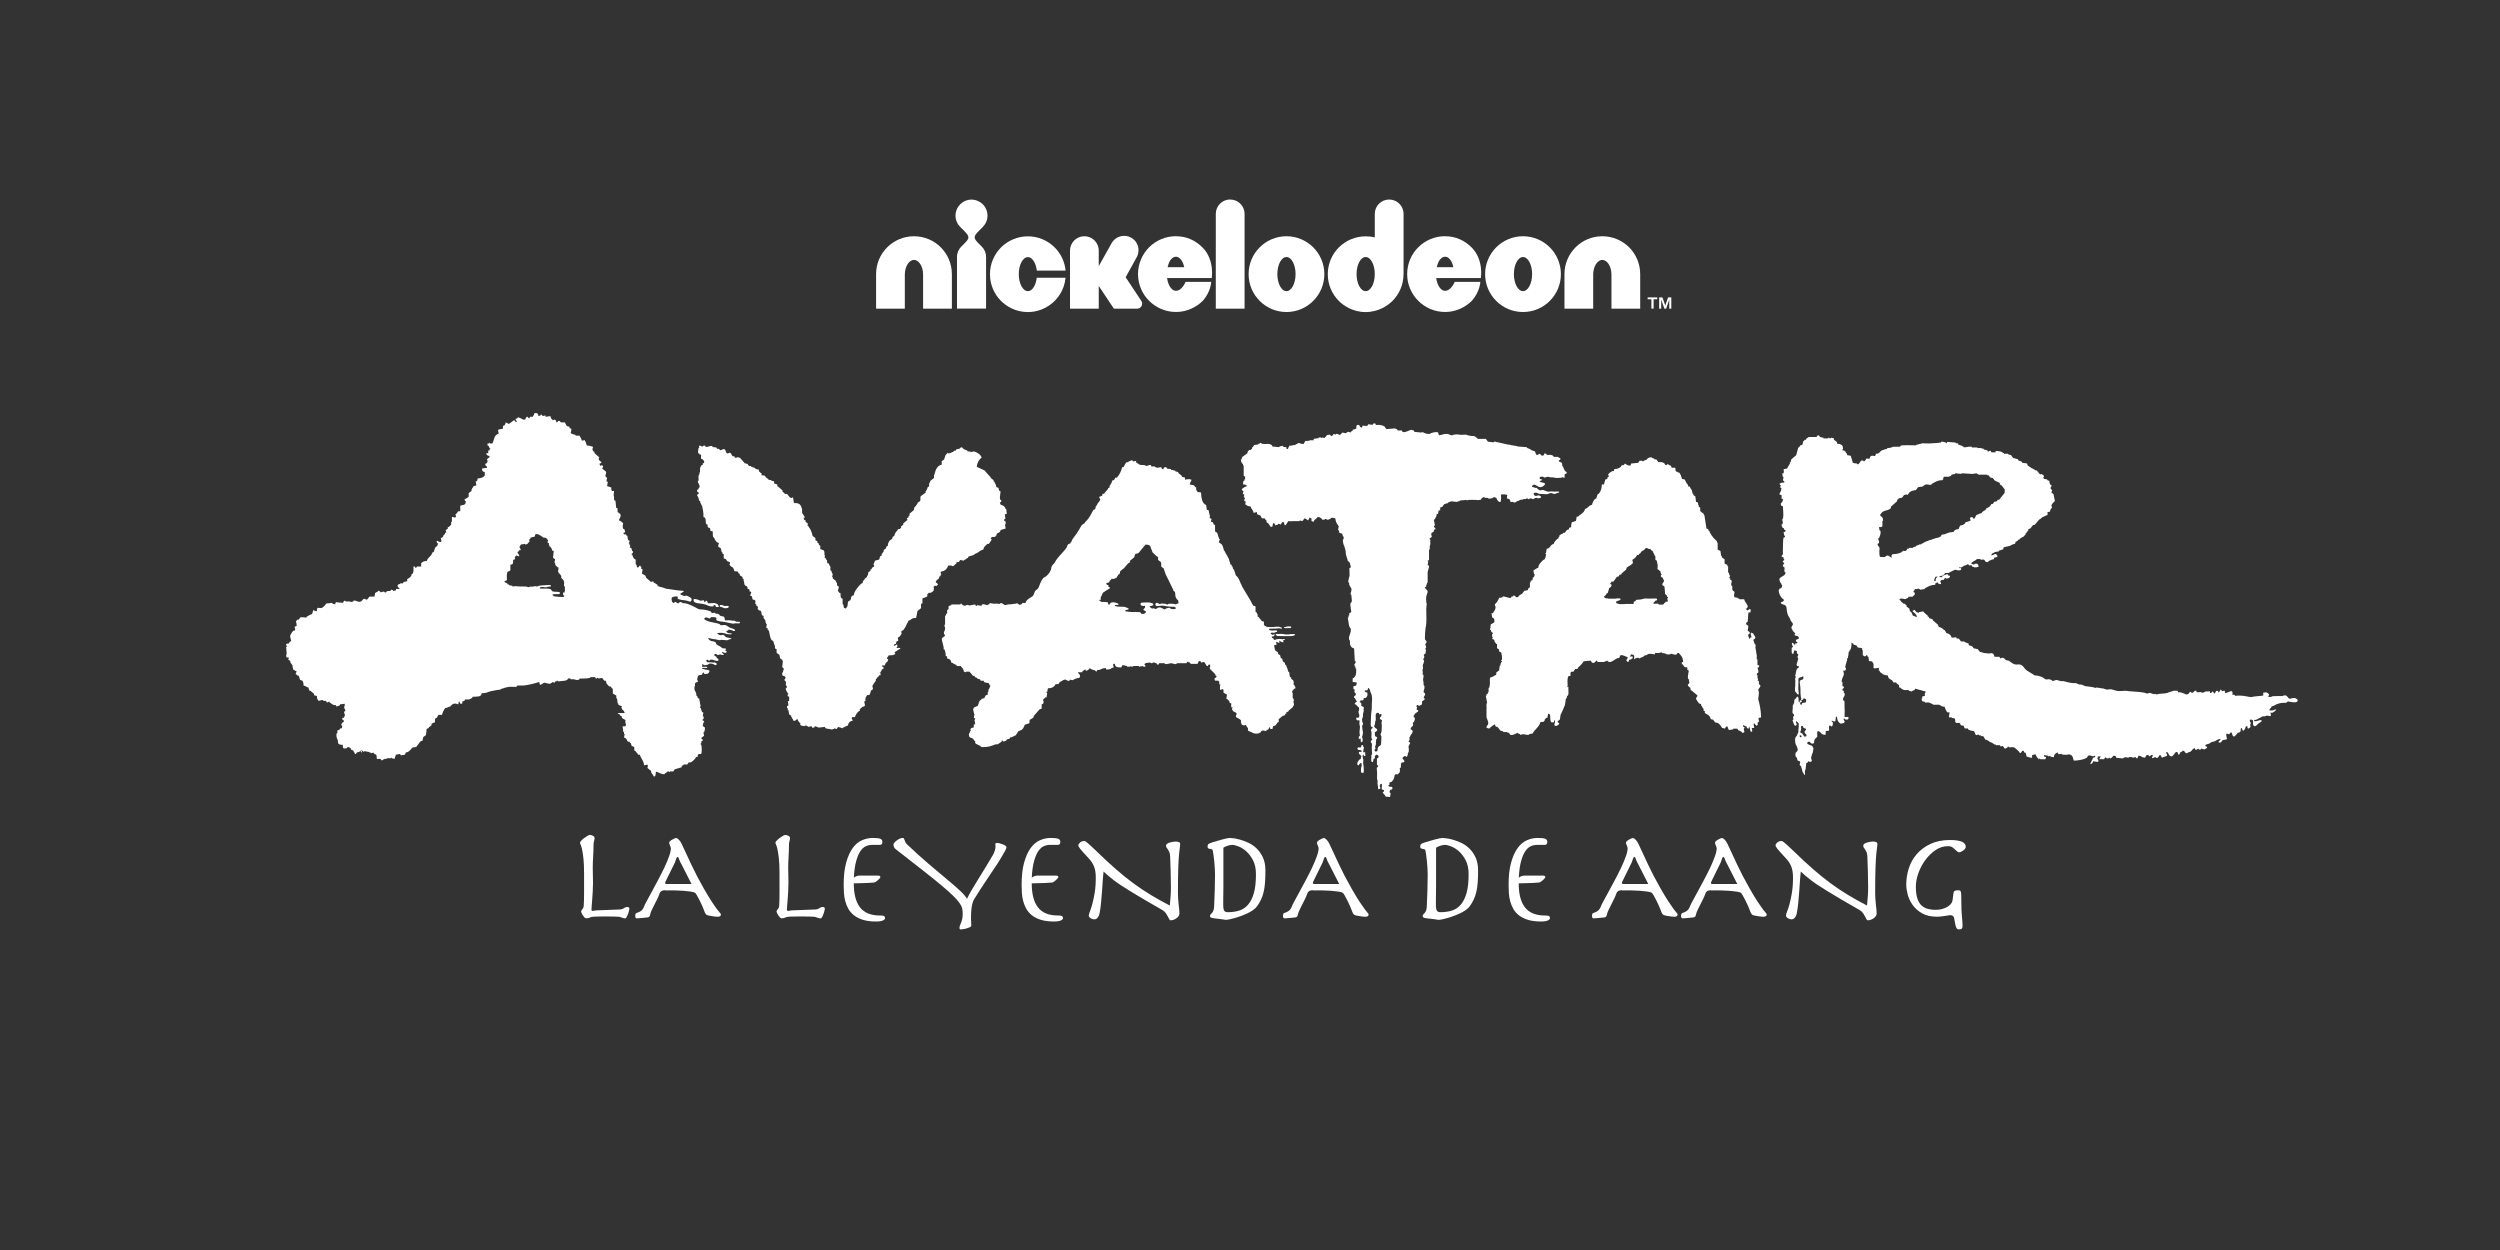
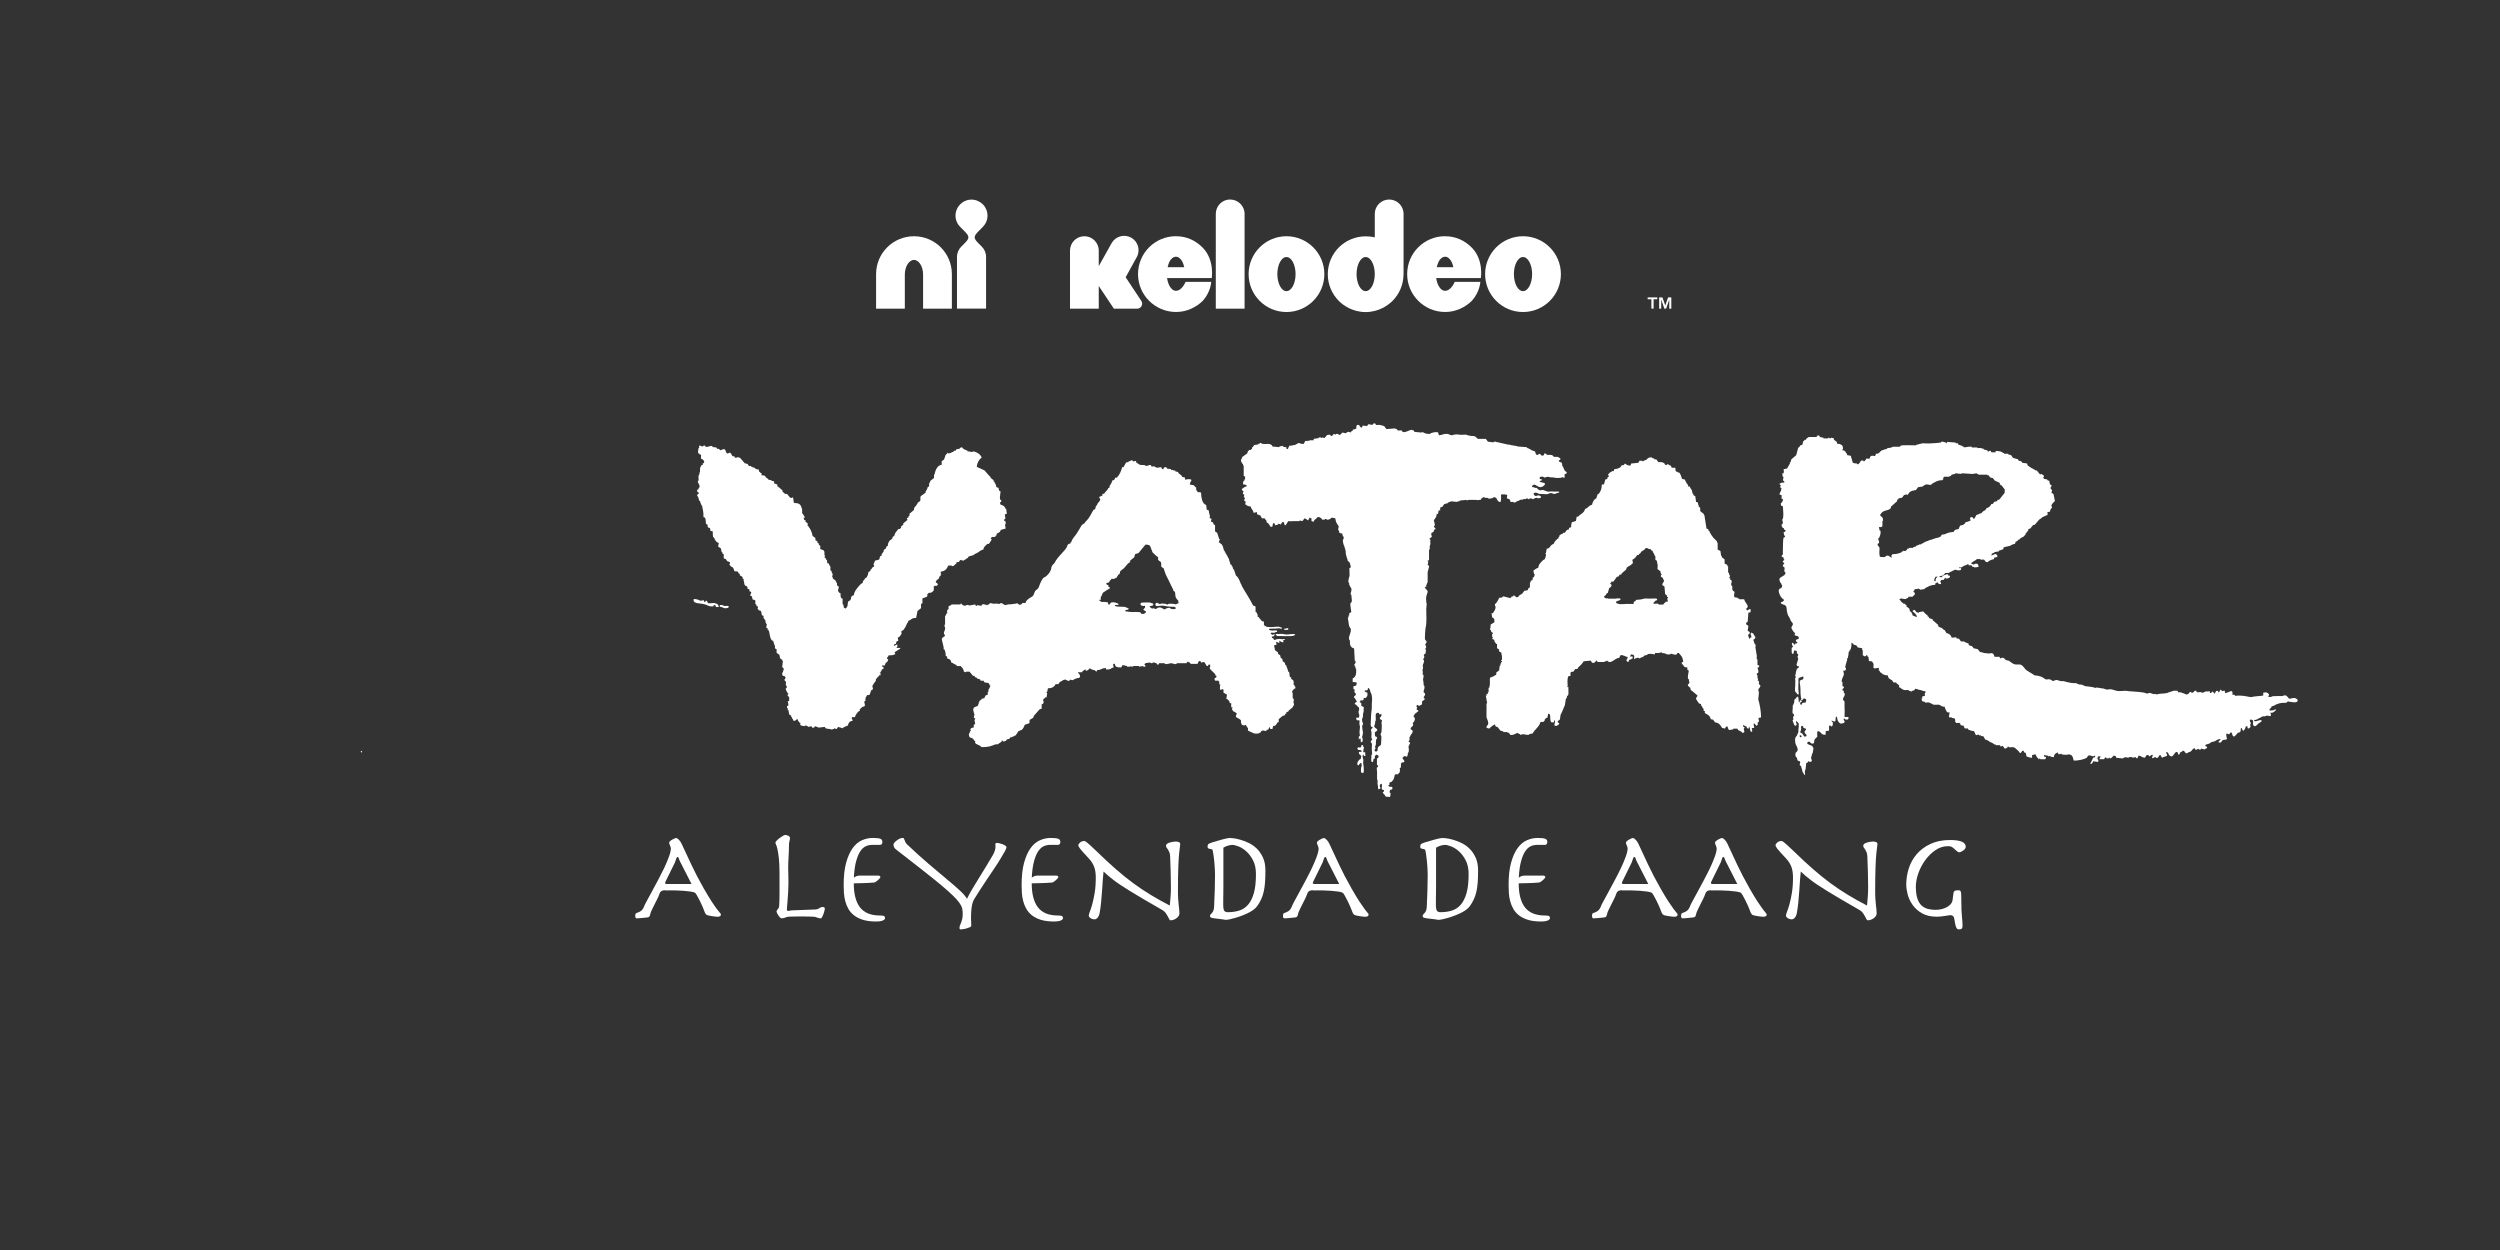
<svg xmlns="http://www.w3.org/2000/svg" id="CINE_ACCION_-_Color" data-name="CINE ACCION - Color" viewBox="0 0 576 288">
  <rect x="0" y="0" width="576" height="288" fill="#333333" stroke="none" />
  <defs>
    <style>
      .cls-1 {
        fill-rule: evenodd;
      }

      .cls-1, .cls-2 {
        fill: #fff;
      }
    </style>
  </defs>
  <g>
    <g id="FOR_DARK_BACKGROUNDS" data-name="FOR DARK BACKGROUNDS">
      <g id="ATLA_LOGO" data-name="ATLA LOGO">
        <g>
          <path class="cls-1" d="M231.66,119.49c-.05-.32-.11-.64-.16-.97.16-.05.32-.11.48-.16-.05-.38-.11-.75-.16-1.13h-.16c-.16-.64-.56-.76-1.13-.97-.05-.16-.11-.32-.16-.48.01-.06.44-.06.32-.48-.02-.06-.29,0-.32-.64.05-.48.11-.97.16-1.45l-.32-.16c-.05-.22-.11-.43-.16-.65-.84-.24-.36-.22-.65-.81-.05,0-.27-.43-.32-.65h-.16v-.32c-.21-.16-.43-.32-.65-.48.06-.16-.15-.17-.1-.33-.16,0-.06-.15-.22-.15-.38-.43-.75-.86-1.13-1.29-.59-.27-1.18-.54-1.78-.81.08-.9.53-1.72,1.13-2.1-.2-.75-1.03-1.26-1.78-1.45-.27.06-.54.11-.81.16v-.16h-.65v-.16c-.59-.27-.96-.29-1.29-.81-.16.06-.32.11-.48.16v.16c-.27.05-.54.11-.81.16-.05.11-.11.21-.16.32h-.32l-.32.32h-.32v.16c-.27.05-.54.11-.81.16v-.16h-.16v.16c-.65.39-.43.87-.81,1.45-.16.11-.32.21-.48.32v.81c-.83.17-1.17.75-1.45,1.45,0,.16-.11.48-.16.48v.32h-.16v.81c-.27.21-.54.43-.81.64-.05.21-.27.65-.32.65v.65c-.11.05-.22.11-.32.16,0,.21-.32.86-.48.97v.32c-.38.27-.75.54-1.13.81-.2.39.04.81-.16,1.13-.16.11-.32.21-.48.32-.05.21-.59.97-.81,1.13-.05.21-.11.43-.16.64-.32.27-.64.54-.97.81v.48h-.16c-.05.16-.11.32-.16.48h-.32c.05.16.11.32.16.48-.32.27-.64.54-.97.81v.32c-.16.11-.32.21-.48.32v.32l-.32.32h-.32c-.21.27-.43.54-.64.81-.05,0-.27.54-.32.81l-.32.16c-.05.16-.11.32-.16.48-.21.16-.43.32-.65.48,0,.11-.11.32-.16.32,0,.11-.11.32-.16.32v.48l-.32.16c-.05.16-.11.32-.16.48-.16.11-.32.22-.48.32v.32s-.43.64-.48.64v.32c-.11.05-.21.11-.32.16,0,.11-.11.32-.16.32v.32c-.25.35-.92.22-1.13.48v.32h-.16v.32h-.16c.02.17.32.32.16.64l-.32.16c-.11.16-.22.32-.32.48h-.16v.32c-.16.11-.32.21-.48.32-.05.27-.11.54-.16.81h-.16v.32c-.16.11-.32.21-.48.32,0,.11-.32.54-.48.65v.32c-.16.11-.32.21-.48.32-.55.56-1.53,1.62-1.61,2.58-.88.24-.42.53-.81,1.13-.16.11-.32.21-.48.32-.21.41.02.9-.32,1.29-.36.48-.15.3-.65.16-.1-.26-.05-.47-.16-.81h-.16v-1.29c-.11-.05-.21-.11-.32-.16-.16-.29-.16-.68-.16-1.13-.32-.1-.14.02-.32-.16-.61-.64.14-.74-.16-1.45l-.32-.16v-.48c-.05,0-.16-.21-.16-.32-.05,0-.16-.21-.16-.32-.22-.16-.43-.32-.65-.48v-.32h-.16c.06-.27.11-.54.16-.81h-.16c-.05-.21-.11-.43-.16-.64h-.16c-.25-.66.18-.82-.32-1.29-.12-.44-.04-.37-.48-.48-.03-.41,0-.57-.16-.81h-.16v-.32l-.32-.16c.05-.16.11-.32.16-.48h-.16c-.05-.38.1-.85-.16-1.13-.24-.26-.46-.1-.65-.32h-.16v-.81l-.32-.16v-.32c-.11-.06-.21-.11-.32-.16v-.32c-.16-.11-.32-.21-.48-.32v-.48c-.21-.16-.43-.32-.65-.48-.05-.59-.57-1.78-.81-1.94-.05-.11-.11-.21-.16-.32h-.16v-.65c-.16-.11-.32-.21-.48-.32v-.32c-.11-.05-.21-.11-.32-.16-.05-.16-.11-.32-.16-.48h.32c-.12-.51-.5-.75-.64-1.13v-.81c-.32-.99-.43-1.44-1.78-1.45-.14-.18.02-.03-.16-.16-.01-.54-.09-.73-.16-1.13-.32.1-.14-.02-.32.16-.63-.17-.53-.47-.97-.81v-.16h-.64v-.16c-.16-.11-.32-.21-.48-.32v-.32c-.38-.32-.75-.65-1.13-.97h-.16c.05-.11.11-.21.16-.32-.3-.14-.42-.25-.81-.32v-.48c-.41-.03-.81-.27-.81-.32h-.48v-.16c-.22-.16-.43-.32-.65-.48-.05-.11-.11-.22-.16-.32-.27-.05-.54-.11-.81-.16v-.48h-.16c-.34-.41-.38-.07-.48-.81-.9-.06-.59-.19-1.13-.48h-.32v-.16h-.32v-.16h-.48c-.11-.16-.21-.32-.32-.48-.21-.05-.43-.11-.64-.16-.38-.43-.75-.86-1.13-1.29h-.32v-.16c-.27.05-.56.28-.81.16-.11-.05-.06-.26-.16-.32-.09-.06-.22.05-.32,0-.31-.15-.32-.7-.65-.81-.21-.07-.44.24-.65.16-.36-.14-.29-.81-.64-.97-.35-.16-.84.41-1.13.16-.04-.03.03-.12,0-.16-.14-.18-.51.01-.64-.16-.03-.04.04-.12,0-.16-.15-.15-.65-.11-.65-.16h-.32c0-.05.04-.12,0-.16-.36-.32-.97.11-1.45.16,0-.05.04-.12,0-.16-.08-.08-.25.08-.32,0-.04-.04.03-.12,0-.16-.19-.26-.37.11-.48.16-.26.1-.59-.33-.81-.16-.12.1,0,.32,0,.48h-.16c0,.43-.3.99,0,1.29.04.04.12-.04.16,0s-.04.12,0,.16c.12.11.19.09.35.12.22.05-.13.74.14,1.01.04.04.11-.03.16,0,.24.13.75.66.32.97-.04.03-.12-.04-.16,0-.08.08.06.23,0,.32-.06.1-.26.06-.32.16-.06.09-.12.28-.16.32-.27.27-.12,1.09-.16,1.13-.15.15-.12.61-.16.65-.36.32-.11.97-.16,1.45h-.16c-.15.66.59.83.32,1.61h-.16v.32c-.11.05-.21.11-.32.16-.18.5.31.59.32.64.1.46-.26.35-.32.48v.32c.21,0,.34.65.48,1.13h.16c.05.38.38,1.13.48,1.13.12.71.34,1.26.32,2.58.32.1.14-.02.32.16.3.32.11,1.04.32,1.45l.32.16v.48c.33.5.59-.19.64.97h.48c.12.35.01,1.05.16,1.45h.16c.28.6.43,1.11,1.13,1.29l-.16.81c.21.16.43.32.65.48.05.27.11.54.16.81h.16v.32c.11.05.21.11.32.16v.97c.16.05.32.11.48.16.11.16.21.32.32.48.28.19.36,0,.65.32.05,0-.02.25-.13.47.31.53.5.5.77.66.27.43.01,0,.32.65.02.05-.03.12,0,.16.17.21.58,0,.81.16.16.11.15.39.32.48.05.03.12-.04.16,0,.08.08-.05.23,0,.32.12.24.53.24.64.48.05.1-.08.25,0,.32.04.04.12-.03.16,0,.18.14-.01.51.16.65.04.03.04.57.16.81.12.24.53.24.64.48.05.1-.05.23,0,.32.09.17.39.15.48.32.05.1-.06.23,0,.32.06.1.24.08.32.16.27.28-.25.65-.16.81.06.1.23.08.32.16.21.2.08.67.32.81.15.08.37.03.48.16.21.25-.09.76.16.97.04.03.12-.04.16,0,.08.08-.06.23,0,.32.06.1.26.06.32.16.11.18-.15.49,0,.65.04.04.12-.04.16,0,.04.04-.03.12,0,.16.1.14.38.03.48.16.38.46.04.86.48,1.13.05.03.12-.04.16,0,.12.11,0,.32,0,.48.06,0,.43.65.48.65v.48h.16v.32h.16c-.05.27-.11.54-.16.81.11.05.22.11.32.16v.32h.16c0,.11.11.32.16.32.21.7.17,1.54.64,2.1.08.09.21.11.32.16.11.32.21.65.32.97.11.05.03.32.14.37-.04.18-.12.11.02.44l.32.16v.81c.21.16.43.32.65.48.05.27.11.54.16.81.16.11.32.21.48.32,0,.11.06.14.06.25.05,0,.05.07.1.07-.05.43-.11.86-.16,1.29.05.24.32.31.32.32.13.32-.27,1.13-.32,1.13.04.32-.02.49.16.64h.32c.12.09.1.21.32.32-.1.39-.17.35-.32.64.5.4.42.52.32,1.13.16.05.11.29.28.35-.11.42.04.28-.28.46.1.72.25.53.48,1.13h.16c-.02.2-.3.3-.16.64l.32.16v.97h-.32c.06.32.11.65.16.97-.05.15-.46.07-.32.65h.16v.48h.16c.05.32.11.64.16.97.16.11.32.22.48.32v.32h.16v.32h.16c.05.16.11.32.16.48.59.23.71-.48.97-.32.12.43.26.5.48.81h.16v.48c.1.21.08-.05.16.16.27.05.54.11.81.16,0,0,.17-.25.48-.16v.16h.32v.16c.27-.05.54-.11.81-.16.06.11.11.21.16.32.52.17.56-.3.65-.32.27.05.81.27.81.32.48-.05.97-.11,1.45-.16.05.11.11.21.16.32.27.06.54.11.81.16,0-.05.16-.05.16,0l.64.16v-.16h.32v-.16c.21.06.43.11.64.16.11-.16.22-.32.32-.48.38.11.75.21,1.13.32v-.16c.59-.19.6-.34,1.13-.48.13-.68.45-1,1.13-1.13-.05-.27-.41-.48-.16-.81h.65c.13-.5.49-.96.81-1.29.11-.06.21-.11.32-.16,0-.11-.05-.23,0-.32.09-.17.46-.44.48-.48.13-.21.52-.12.64-.32.2-.32-.27-.86,0-1.13.04-.04.12.04.16,0,.08-.08-.08-.25,0-.32.04-.04,0-.49.16-.64.04-.04.16-.21.16-.32.16-.21.4,0,.64-.16.05-.11.32-.75.32-.97.16-.11.32-.22.48-.32-.05-.27-.11-.54-.16-.81.11-.05.32-.38.32-.48.05,0,.48-.65.48-.65v-.32c.11-.05.32-.38.32-.48h.16c.11-.16.21-.32.32-.48h.32c-.05-.62-.24-.6.16-.97.12-.44.04-.37.48-.48v-.48c-.11,0-.14.03-.28-.06-.08-.13-.05-.16-.05-.26h.64c.06-.16.11-.32.16-.48.3-.39.52-.24.64-.97-.11,0-.27-.03-.3-.15.08-.35.09-.3.3-.49v-.16c.36-.21,1.04.05,1.45-.32h.16c.03-.11-.11-.32-.16-.48.43-.27.86-.54,1.29-.81.02-.04.07-.11,0-.16-.21-.06-.54,0-.81,0,.1-.32-.02-.14.16-.32v-.48c-.06-.12-.42.25-.81.32.12-.44.04-.37.48-.48.1-.37.04-.5.32-.65.05-.02.12.04.16,0,.19-.19-.14-.58,0-.81.06-.1.26-.06.32-.16.06-.09.39-.47.48-.64.1-.19-.1-.46,0-.65.09-.17.39-.15.48-.32.05-.1.24-.39.32-.48.22-.26.43-.97.48-.97.19-.24.23-.28.32-.64.81-.23.56-.63,1.78-.65.11-.54.21-1.08.32-1.61.27-.21.54-.43.81-.64v-.97l.32-.16v-1.13c.26-.06,1.02-.33,1.13-.48v-.48c.11-.05.32-.27.32-.32h.48c0-.06.21-.16.32-.16.08-.05.13-.22.32-.32.09-.6.1-.37,0-.97h.16v-.16h.64v-.16h.16c.13-.35-.32-.56-.48-.65.19-.7.52-.55.81-.97v-.32l.32-.16v-.32h.16c-.03-.23-.14-.27-.16-.64,1.04-.2,1.4-.57,1.78-1.45h.81v.16c.6-.09.51-.15.81-.48h.16c.05-.16.11-.32.16-.48h.48c.11-.16.21-.32.32-.48.27.05.54.11.81.16.05-.11.38-.32.48-.32.05-.11.38-.32.48-.32.05-.11.11-.21.16-.32.38-.11.75-.21,1.13-.32.05-.11.59-.43.81-.48.49-.27.8-.67,1.45-.81.14-.62.39-.8.81-1.13v-.16h.48c.21-.32.43-.65.64-.97.05,0-.05-.16-.16-.16v-.32c.32-.1.14.02.32-.16h.64c.05-.11.11-.22.16-.32h.16v-.32c.35-.46.78-.21.97-.97.38-.11.75-.21,1.13-.32-.06-.32-.11-.65-.16-.97h.16v-.65c-.11-.05-.22-.11-.32-.16-.11-.31.16-.48.16-.48M83.07,173.1c.14.18-.02.03.16.16.14.18-.02.03.16.16.06-.13.07-.28,0-.32-.04-.12-.22,0-.32,0" />
-           <path class="cls-2" d="M153.1,178.32c.22-.27.53-.32.75-.59.28-.12.26.14.32.16h.16v-.16h.81c.11-.16.21-.32.32-.48.54-.16,1.07-.32,1.61-.48v-.32c.47-.11.38-.28.48-.32h.81c.11-.16.22-.32.32-.48h.48c.45-.22,1.04-.86,1.29-1.29h.32v-.48h.16v-.16h.65v-.16c.12-.16.16-1.27,0-1.94-.01-.05-.22-.05-.16-.32h.16v-.48c.11-.06.21-.11.32-.16.12-.44-.41-.36-.32-.65.21-.16.43-.32.64-.48-.05-.27-.11-.54-.16-.81h.16c.07-.17.29-.84.16-1.13-.16-.11-.32-.22-.48-.32.05-.27.11-.54.16-.81h.16c.07-.47-.3-.4-.32-.48-.11-.45.37-.32.32-.65h-.16v-.32h-.16c.05-.27.11-.54.16-.81l-.32-.16c-.11-.32-.21-.65-.32-.97h-.16c-.06-.23.16-.32.16-.32-.11-.59-.21-1.18-.32-1.77l-.32-.16c-.05-.16-.11-.32-.16-.48h-.16c.05-.27-.16-1.02-.32-1.13-.24-.39-.16-.89,0-1.29.05,0-.05,0,0,0-.05-.16-.04-.47.02-.47.18-.27.24-.24.62-.34.14-.15-.13-.33-.13-.49-.05,0,.03,0-.02,0,0-.01,0-.02,0-.03.05-.26.1-.51.15-.77,0,0,.02-.08.06-.09.39-.15-.05-.19.22-.19s.68.04.75-.26c.07-.28.01-.04.22-.36h.07s.16.36.16.36c0,0,.19.04.57,0s.6-.38.64-.68c.03-.2-.55-.29-1.02-.32l-.16-.1-.26-.03s-.23-.01-.26-.05c0,0,0-.02,0-.04.01-.05.03-.11.04-.17h.05s.1-.01.1-.01c0,0,.02,0,.09-.02l.35.02.41.04s.34-.23-.08-.3c-.22-.04-.58.08-.75,0-.04.02-.07.04-.09.06-.02,0-.04-.02-.05-.02-.05-.03-.06-.32-.06-.49l.09-.19.34.26s.19.05.49,0c.3-.05.45-.1.68-.29.23-.19.87,0,1.13.15.26.15.38.23.6,0s-.45-.48-.45-.48c0,0-.34.07-.68,0-.14-.03-.25-.03-.36-.02-.19-.02-.52-.02-.64-.03-.02,0-.05-.01-.07-.02l-.15-.23-.02-.23.15-.06.21-.03.24.28.41-.31.53.04s.49.23.86.26c.38.04.38-.08.41-.3.04-.23-.45-.19-.49-.64,0,0-.23-.11-.41-.23-.19-.11.04-.45.04-.45l.34.04s.08.19.41.22c.34.03.19-.18.56-.1.38.08.72.19.75,0,.04-.19-.45-.38-.45-.38,0,0,0-.26.3-.15.3.11.57.26.79,0,.23-.26-.45-.38-.26-.49.19-.11.04-.41.04-.41,0,0-.49.04-.64,0-.15-.04-.34-.26-.64-.45-.3-.19-.79-.36-.87-.55-.08-.19.11-.21-.23-.43-.34-.23-.53-.15-.94-.26-.41-.11-.79-.64-.64-.68.15-.04.87.23,1.09.23s.83.08,1.06.18c.23.11.68.08.83,0,0-.01,1.07.08,1.1.08.3.08.29-.03.67-.15.38-.11.68-.15.57-.23-.11-.08-.57-.19-.94-.23-.38-.04-.45-.26-.79-.53-.34-.26-.19,0-.72,0s-.87-.49-.87-.49c0,0,.34-.07.98-.07s.94.23,1.4.3c.45.08.87.08.98,0,.11-.08.04-.19-.41-.19s-.6-.15-.75-.3c-.05-.05-.06-.12-.06-.2.09-.03.19-.07.33-.14.13-.07.19-.16.23-.24.14.05.3.11.48.13.38.04.6.34.9.19.3-.15-.15-.45-.75-.6s-.94-.53-1.24-.68c-.3-.15-1.17.04-1.24,0-.08-.04-.15-.3-.57-.38-.41-.08-1.13-.3-1.66-.37-.53-.07-1.13-.41-1.36-.49-.23-.08-.3-.41.04-.53.34-.11.68.08.87.19.19.11.34-.26.49-.3s.75,0,1.06.08c.3.08.04.45.11.6s.94.34,1.51.38c.57.04,1.39.3,1.96.38s.64.11.75,0c.04-.05.23,0,.87,0s.23-.38.23-.38h-.64c-.26,0-.34-.23-.6-.26-.26-.04-.19.11-.49,0-.3-.11-1.19-.06-1.56-.06-.09-.02-.06-.39-.17-.62-.11-.23,0-.23-.64-.34-.64-.11-.41-.45-.83-.53-.41-.08-.53,0-.53,0l-.08-.19c-.08-.19-.34,0-.72,0s.08-.23-.57-.45c-.64-.23-1.43-.38-2.07-.38s-.87-.34-1.96-.83c-1.09-.49-1.13-.49-1.58-.58-.45-.09-.53,0-.53,0,0,0-.26-.21-.49-.28-.23-.08-.38.04-.49.21-.11.17-.41,0-.41,0,0,0-.15-.21-.38-.25-.23-.04-.19.11-.32.23-.13.11-.47-.29-.47-.29,0,0-.23-.77,0-.95.23-.19.41-.23.98-.26.57-.04.26.38.3.49s.79.34,1.47.38c.68.04,1.47.41,1.51.34s.26-.19.26-.53-.38-.49-.87-.75c-.49-.26-.75,0-.75,0,0,0-.49-.15-.87-.34-.38-.19.34-.49.57-.64.22-.15.15-.26-.34-.26s-.83-.08-1.66-.19c-.83-.11-.9-.15-1.66-.23-.75-.08-.45-.19-1.02-.3,0,0,0,0-.01,0h0c-.18-.08-.34-.1-.48-.12-.21-.06-.42-.13-.59-.19-.1-.11-.17-.03-.22-.4-.27-.05-.54-.38-.81-.43-.05-.11-.11-.21-.16-.32-.16.05-.32.11-.48.16-.38-.32-.75-.65-1.13-.97-.06-.16-.11-.32-.16-.48-.27-.16-.54-.32-.81-.48.05-.32.11-.65.16-.97-.11-.05-.22-.11-.32-.16v-.48h-.16v-.16c-.39-.14-.34.26-.48.32h-.32c-.05-.22-.11-.43-.16-.65h-.16v-1.13c-.11-.05-.21-.11-.32-.16-.26-.3-.34-.53-.48-.97h-.16c-.05-.3.48-.27.32-.81h-.16c-.05-.21-.11-.43-.16-.64l-.32-.16v-.65h-.16v-.32h-.16c-.04-.19.31-.29.16-.65-.11-.05-.21-.11-.32-.16l-.16-.97h-.16c-.05-.11-.11-.21-.16-.32h-.48v-.16c-.18-.14-.03.02-.16-.16.16-.05.32-.11.48-.16-.05-.21-.11-.43-.16-.65-.11-.05-.21-.11-.32-.16-.21-.44-.05-.95,0-1.29-.39-.23-.45-.51-.97-.64.06-.49.59-.85.32-1.45-.21-.16-.43-.32-.64-.48v-.81c-.11-.05-.21-.11-.32-.16-.05-.54-.11-1.08-.16-1.61-.11-.05-.21-.11-.32-.16v-.65c-.19-.6-.04-.72,0-1.45h-.48v-.16h-.16v-.65c-.32-.11-.64-.21-.97-.32.06-.32.11-.65.16-.97l-.32-.16c.06-.27.11-.54.16-.81-.11-.05-.21-.11-.32-.16-.24-.63.33-.75,0-1.29-.27-.21-.54-.43-.81-.64.03-.15.32-.35.16-.65h-.16v-.16c-.16.05-.32.11-.48.16-.05-.16-.11-.32-.16-.48.32-.1.14.02.32-.16h.16c-.22-.72-.61-.27-.65-1.13l.16-.16c-.38-.32-.75-.64-1.13-.97v-.32h-.16c-.36-.46-.38-.53-.16-1.13-.43-.17-.85-.31-1.45-.32-.14-.37-.21-.88-.48-1.13v-.16c-.24.11-.27.14-.65.16-.15-.36-.21-.73-.48-.97v-.16h-.97v-.16c-.41-.18-.88-.16-1.13-.48.08-.3.15-.47.16-.97-.44-.12-.37-.04-.48-.48-.92-.11-.53-.35-.97-.81v-.16h-.97c-.17-.07-.07-.46-.65-.32-.02,0-.05.3-.32.32-.16-.21-.19-.69-.48-.64-.16.05-.32.11-.48.16v-.16c-.31-.2-.4-.37-.48-.81-.38.05-.75.11-1.13.16v-.32c-.22.05-.43.11-.65.16-.09-.02-.02-.41-.48-.32v.16c-.16.05-.32.11-.48.16-.11-.22.03-.38-.32-.65-.24-.13-.43,0-.65,0-.08.35-.1.46-.32.65v.16h-.65c-.05.11-.11.21-.16.32-.33.09-.28-.43-.64-.32-.15.29-.23.25-.32.65h-.48c-.19-.07-.97-.64-1.29-.48v.16c-.16.05-.32.11-.48.16.1.38.05.3.32.48v.16h-.32c-.13-.05-.06-.34-.32-.32-.26.01-1,.9-1.45.81v-.16c-.16-.05-.32-.11-.48-.16-.2.5-.06.64-.64.81v.64c-.32.06-.64.11-.97.16-.14.18.02.03-.16.16.05.27.11.54.16.81-1.11.28-1.02,1.35-1.45,2.26h-.65v-.16h-.16v.16h-.32v.48h.16c.18.27.21.28.32.65h.16v.16h-.16v.32h-.32v.64h-.48c.13.49.3.56.81.65-.19.63-.2.26-.48.64h-.16c.12.38.28.56,0,.97-.11.05-.21.11-.32.16-.19.51.27.52.32.64v.32c-.54.01-.73.09-1.13.16.06.59.13.69.64.81v.81c-.21.13-.19.11-.32.32-.41.17-.69.31-1.29.32-.05.21-.11.43-.16.65h-.32c.05.32.11.65.16.97-.21.05-.43.11-.64.16-.05.16-.27.48-.32.48,0,.11-.11.32-.16.32v.32c-.22.16-.43.32-.65.48v.81c-.1.19-.74.54-.97.64.1.38.05.3.32.48-.1.96-.55.73-1.29.97v1.29h-.48c-.16.21-.32.43-.48.65h-.16c.05.21.11.43.16.65h-.16v.16c-.27-.06-.54-.11-.81-.16v1.13h-.16c-.03.8.1.56-.32.97,0,.05-.32.27-.48.32v.32c-.16.11-.32.21-.48.32.05.16.11.32.16.48-.11.05-.21.11-.32.16v.32h-.16c-.19.24-.23.28-.32.65-.32.1-.14-.02-.32.16h-.16c.05.27.11.54.16.81-.18.14-.02-.02-.16.16-.52-.06-.47-.15-.81-.32-.14.18.02.03-.16.16.1.38.05.3.32.48-.13.9-.33.5-.65.97-.11.32-.21.64-.32.97l-.32.16c0,.11-.11.32-.16.32,0,.11-.11.32-.16.32-.34.42-.81.7-.97,1.29-.83.02-.82.21-1.29.48v.81h-.97c-.12.04-.06.35-.32.32-.05-.11-.11-.21-.16-.32h-.32v.97c-.05,0-.05.16,0,.16-.09.36-.14.4-.32.65h-.16v.32c-.21.34-.61.62-.97.81v.48c-.27.05-.54.11-.81.16-.05.11-.11.21-.16.32h-.64v.16h-.32c-.08.05-.14.22-.32.32.11.42.16.46.48.64v.16h-.81v.32c-.21.05-.43.11-.64.16v-.16c-.16-.06-.32-.11-.48-.16-.05.11-.11.21-.16.32h-.65c0,.05-.21.16-.32.16v.16c-.34.1-.48-.16-.48-.16-.39-.09-.68.18-.81.16,0,0-.23-.51-.64-.32v.16c-.39.1-.36.17-.65.32.06.38-.15.44-.1.81-.46-.01-1.17-.01-1.19,0-.16.21-.32.43-.48.64-.34.16-.69-.21-.81-.16-.21.27-.4.36-.62.62-.78.36-1.05-.37-1.8-.14v.16c-.22.05-.43.11-.65.16v-.16h-1.13s-.05-.26-.32-.16c-.11.16-.21.32-.32.48-.54-.05-1.08-.11-1.61-.16-.05.16-.11.32-.16.48-.37-.04-.41-.04-.64-.16v-.16c-.48.05-.97.11-1.45.16-.05.11-.11.21-.16.32-.75.67-.6.84-1.78.65v.16h-.16v.65c-.22-.06-.58-.11-.67-.16-.09-.06.09-.11-.14-.16-.11.32-.21.64-.32.97-.6.14-.78.4-1.29.65v.16c-.48,0-1.22-.21-1.45,0-.11.16-.22.32-.32.48h-.32c-.1.07-.12.21-.32.32.08.4.16.59.16,1.13-.16.05-.32.11-.48.16l.16.81c-.16.05-.32.11-.48.16-.16.13-.58.77-.65.97-.18.53.28,1.15.16,1.45h-.16c-.11.16-.34.21-.32.48-.16.05-.36-.09-.68.2,0,.21.19.39.19.61h-.16c.05.64.07.95.12,1.6-.05,0-.07.34-.12.34,0,.16.07.28.07.45.21,0,.36.04.57.04-.05.16-.11.32-.16.48.16.11.32.21.48.32v.32c.05,0,.43.64.48.64.05.32.11.65.16.97.27.16.54.32.81.48.07.14-.33.32-.16.65.11.05.21.11.32.16v.16h.32c.11.32.21.64.32.97.16.05.32.11.48.16.27.23.3.64.32,1.13.54.12.62.36,1.13.48.05.21.11.43.16.64.58.16.68.54,1.13.81v.32c.21.05.43.11.65.16.02.53.04.73.32.97v.16c.2.08.67-.3,1.13-.16v.16h.64c.06.11.11.22.16.32.34.14.49-.22.64-.16v.16c.3.19.66.5.97.65h.48c.05.11.11.22.16.32.5-.07.5-.11.81-.32v-.16c.36-.05.73-.09,1.09-.14.03.04.04.12.02.29-.05.45-.26.53-.05.81.02.03.04.06.06.1,0,.02,0,.04,0,.07h.03c.09.16.12.3.08.39,0,0,0,0,0,0-.02.04-.06.07-.11.08-.22.06-.2.19-.17.3,0,.03.05.05.11.07-.04.09-.07.18-.05.33h.16c-.06.52-.15.47-.32.81h-.32v.32c.06.13.51.13.32.65h-.16c-.11.18-.49.41-.32.81h.16c-.05.32.02.48-.16.64h-.32c-.05.11-.11.21-.16.32l-.48.16v.64h-.16c-.16.36-.02,1.24.27,1.56-.01,1.08.22,1.01,1.13,1.13,0,.27,0,.66.23.81.68.01.75,0,.9-.33.51.07.39.06.64.32h.16v.32c.16.05.32.11.48.16.05.11.11.22.16.32.06,0,.16.21.16.32.06,0,.11.24.32.16.05-.11.11-.21.16-.32.47-.23.68-.02.97-.48.38.04.29.02.53.14,0,.05.01.27.11.18l.16-.16c.32.06.64.11.97.16,0,.05.32.16.48.16v.16c.21-.05.43-.11.65-.16.05.11.11.21.16.32.16.05.32.11.48.16.18.46.04.94.16.97.08.06.54,0,.81,0,.14.05,0,.41.48.32,0-.05.09-.1.09-.16.11,0,.39-.1.39-.15.27,0,.15-.03.42-.03,0-.05.23-.08.23-.14h.81v-.16c.06-.01.16.11.16.16.21.05.43.11.65.16l.32-.97c.32-.05.65-.11.97-.16.05.11.11.22.16.32.32-.05.64-.11.97-.16.05-.16.11-.32.16-.48.68-.09.89-.45,1.29-.81.06-.11.11-.21.16-.32.32-.05.65-.11.97-.16.32-.43.65-.86.97-1.29.16-.06.32-.11.48-.16.05-.27.11-.54.16-.81.21-.16.43-.32.64-.48.05-.48.11-.97.16-1.45.16-.05.32-.11.48-.16v-.16c.21-.16.43-.32.64-.48v-.32c.11-.15.33-.13.48-.32h.32c-.03-.71-.09-.98.48-1.13.1-.39.17-.35.32-.64h.81c.09-.43.52-1.41.81-1.61h.32c0-.05.21-.16.32-.16,0-.05.32-.16.48-.16.22-.32.75-.99,1.78-.48.09-.25.13-.26.16-.65h.16c.05.16.11.32.16.48h.48v-.48c.16-.05.32-.11.48-.16.06-.11.11-.21.16-.32h.97c0-.05.21-.16.32-.16,0-.05.21-.16.32-.16.05-.11.11-.21.16-.32h.48c1.01-.07,1.38.03,1.61-.81.77-.01,1.09-.09,1.61-.32,0-.05,2.31-.54,2.58-.48.05-.11.59-.32.81-.32,0-.06.75-.27,1.13-.32,0-.05,1.18-.05,1.78,0,0-.05.32-.27.32-.32h1.13c1.3,0,3.82-.81,3.87-.81.05.21.11.43.16.65.64-.09.7-.54,1.13-.48.12.02,1.06.3,1.29.22.16-.21.32-.16.48-.38.16.05.32.11.48.16.05-.11.11-.21.16-.32h.32v-.16c.26-.07.3.16.32.16.54-.05,1.08-.11,1.61-.16.19-.02.32-.16.48-.16.05-.11.13-.2.19-.26.05-.11.48-.17.55-.08.04.05.06.12.06.17h.48c0-.05.81.11.81.16.46-.01.7.05.81-.32-.05,0,1.68.05,2.42-.16v-.16h1.13l.16.32c.25.08.32-.16.32-.16.3-.04.32.16.32.16.27-.05.54-.11.81-.16.16.21.32.43.48.65h.32c.05.11.11.21.16.32.06,0-.16.22.38.7,0,.05.32.27.32.32h.32c.11.16.21.32.32.48h.16v1.13c.27.16.54.32.81.48v.65h.16c.05.21.11.97.16,1.18h.16v.32c.27.11.54.22.81.32-.05.32-.11.11-.16.43h.16v.32h.16c.23.29.37.38.48.81h-1.61c.25.39.19.1.48.32v.16c.16.11.32.21.48.32v.32c.27.16.54.32.81.48v.81h.16c-.04.38-.07.4-.16.65h-.64c.05.43.11.86.16,1.29h.16v.48h.16c-.05.27-.11.54-.16.81.76.19.5.63.97.97h.32c.05.11.11.21.16.32h.16c-.06.11.16.48.11.59.22.11.43.22.65.32v.81h.16c.27.32.54.65.81.97h.32c.24.88.88,1.33.97,2.42.27-.06.54-.11.81-.16.05.16.01.28.06.44,0,0-.17.12-.06.37.27.21.54.43.81.64v.32c.18.31.47.64.64.97.11,0,.31-.06.33-.19.1-.35.13-.91.13-.91l.37.06s.99.6,1.65.5M130.02,136.59c-.11,0-.23-.18-.32,0,.05.38.05.4.16.64h.16c-.05.11-.11.22-.16.32-.92,0-1.56-.05-2.25-.17,0-.11-.33-.21-.33-.31-.05-.2.65-.21,1.55-.19.2,0,.22-.47.02-.48-.65-.11-1.51.04-1.73-.3-.11-.16-.16-.33-.36-.39-.31-.14-1.5-.1-2.3-.1-.1-.04-.08-.1-.08-.15.02-.32.97-.21.97-.16h.64c.1-.03.1-.12.28-.13.27,0,.26-.03.53-.03.16-.03.23-.26,0-.32-.12-.12-2.74.11-2.74.16,0,.02-.32.11-.32.16-.22-.11-.75-.11-.81,0-.16,0-.65.05-.65,0-.32,0-.32.16-.32.16-.22,0-.65-.11-.65-.16-.81,0-2.53-.04-2.53-.1-.27.05-.42.04-.69.1v-.16c-.27-.06-.54-.11-.81-.16v-.16h-.32v-.16c-.25-.19-.28-.23-.65-.32,0-.16-.08-.04-.08-.21.01-.01.4-.28.56-.28,0-.63-.11-1.54.16-1.94.21-.11.43-.22.64-.32v-1.29c.16-.05.32-.11.48-.16.21-.2.15-.57.16-.97.9-.27.14-.25.48-.81.05,0,.09-.05.14-.05,0-.05.02-.06.02-.11.32-.18.51.23.65.16v-.16h.16c-.16-.27-.32-.54-.48-.81.25-.15.34-.23.48-.48h.32c-.11-.44-.22-.36-.32-.81.16-.14.23-.28.32-.48.32-.05.65-.11.97-.16v.16c.58-.06.55-.14.81-.48.05,0,.16-.12.21-.12,0-.21-.05-.31-.05-.53.07-.15.22.03.32-.48.32-.06.59-.14.91-.2.05-.22.17-.4.22-.61.42.03.56.02.81.16,0,.05.91.48.97.65.67.03.7.09.97.48.05,0,.08.11.13.11-.05.22-.08.32-.13.54.11.06.22.11.32.16v.32c.05,0,.16.32.16.48h.16c.22.31.4.5.48.97h.32c-.05.54-.11,1.08-.16,1.61.16.11.32.21.48.32-.05.27-.11.54-.16.81h.16c0,.38.07.53.07.53.01,0,.47.6.74.6-.05.32-.11.64-.16.97h.16v.32c.11.05.22.11.32.16,0,.11.21.43.32.48-.06.16-.02.22-.07.39.05,0,.55.58.55.58.24.47.14.75.1,1.22.04.12.11.24.22.24v.81c.05,0,0,.35-.16.64" />
          <path class="cls-2" d="M159.86,138.55c.04.19.34.26.68.4.14.01.68.09,1.21.17.53.08.79.15,1.13.3.34.15.48.3,1.2.3s.04-.19.45-.3c.41-.11.34.3.41.41.08.11.68,0,.68,0l-.11-.34c-.11-.34-.34-.34-.68-.49-.34-.15-.87,0-1.28,0s-.49-.04-.53-.25c-.04-.21-.26-.39-.38-.37-.11.02-.04.28-.19.35-.15.08-.19-.11-.26-.33-.08-.22-.26-.05-.6,0-.34.04-.34-.08-.64-.19-.3-.11-.53-.15-.82-.19-.48-.06-.31.34-.31.34l.04.19Z" />
          <path class="cls-2" d="M166.26,139.88c.3.09.64.25.64.25,0,0,.86.08.98-.25.11-.33-.04-.16-.26-.28-.23-.11-.57.15-.75,0s-.92-.28-.98-.19c-.26.41.08.38.38.46" />
          <path class="cls-2" d="M298.14,157.72h-.16c.05-.22.11-.43.16-.65h-.16v-.32c-.16-.11-.32-.22-.48-.32v-.32c-.11-.05-.22-.11-.32-.16-.06-.38-.11-.75-.16-1.13h-.16c-.11-.32-.21-.65-.32-.97-.05,0-.16-.32-.16-.48-.05,0-.27-.32-.32-.32v-.32c-.16-.11-.32-.21-.48-.32-.05-.21-.11-.43-.16-.64l-.32-.16c-.05-.21-.11-.43-.16-.64-.16-.11-.32-.21-.48-.32v-.32c-.21-.16-.43-.32-.65-.48l-.08-.19c0-.2-.09-.45-.09-.45l-.07-.39.09-.23s.3.05.36,0c.07-.05.21-.18.09-.25-.11-.07-.11-.39,0-.46s.36.23.45.23.32-.04.23-.18c-.09-.14,0-.34,0-.34l.32.25s.27.16.52.14c.25-.02-.02-.25-.02-.34s.16-.16.16-.16l.32-.11-.07-.09c-.07-.09-.3-.02-.5,0-.21.02-.43-.05-.68-.07-.25-.02-.25.05-.52.05s-.27.05-.45.14c-.18.09-.32.02-.32.02,0,0-.11-.11-.14-.25-.02-.14-.11-.09-.23-.14-.11-.05-.18-.23-.16-.32.02-.09.27-.07.27-.07,0,0,.11,0,.23-.07.11-.07.11-.25.11-.25,0,0,.14-.11.02-.18-.11-.07-.34.14-.34.14l-.3-.11c-.29-.11-.23-.36-.23-.36l.34-.05s.23.02.41.05c.18.02.25-.14.25-.14,0,0,.23,0,.36-.07.14-.07.16-.18.05-.3-.11-.11-.52-.02-1.02-.02s-.57-.07-.57-.07l-.16-.09c-.16-.09.02-.25.02-.25l.34-.02.86-.02s.41.02.82-.05c.41-.07.66.14.79.09.14-.05.07-.27-.09-.32-.16-.05-.3-.02-.41-.11-.11-.09-.11-.04-.48-.04s-.55.02-.93.07c-.39.05-1-.02-1.34-.02s-.2-.09-.2-.09c-.08-.04-.22-.08-.38-.13l-.07-.17h-.16v-.81c-.16-.05-.32-.11-.48-.16-.27-.32-.54-.64-.81-.97h-.16v-.64h-.16v-.32c-.11-.05-.21-.11-.32-.16v-1.13c-.03-.46-.48-.01-.72-.64-.23-.63-2.05-3.46-2.34-4.04-.05-.1-.11-.22-.16-.33v-.16h-.08c-.07-.15-.13-.3-.2-.45l-.05-.19h-.03c-.13-.33-.37-1.05-.94-1.45-.16-.48-.32-.97-.48-1.45h-.16c-.05-.21-.11-.43-.16-.65h-.16v-.32c-.11-.05-.21-.11-.32-.16-.05-.21-.11-.43-.16-.65h-.02c-.05-.15-.1-.29-.14-.42v-.23l-.11-.06c-.19-.45-.37-.76-.53-.99v-.09h-.06s-.07-.09-.1-.13v-.19h-.16v-.32c-.07-.03-.13-.06-.2-.1-.1-.33-.15-.74-.29-1.03-.21-.44-.07-.15-.32-.48-.16-.11-.32-.22-.48-.32-.17-.35.2-.66.16-.81h-.16c-.16-.48-.32-.97-.48-1.45-.16-.11-.32-.21-.48-.32v-1.45c-.11-.05-.21-.11-.32-.16-.05-.16-.11-.32-.16-.48-.16-.05-.32-.11-.48-.16.05-.21.11-.43.16-.65-.32-.1-.14.02-.32-.16h-.16c.3-.6-.16-.92-.16-1.78l-.48-.16c-.01-.54-.09-.73-.16-1.13-.32-.1-.14.02-.32-.16-.56-.33-.83-1.66-.81-2.58-.18-.14-.03.02-.16-.16h-.65c-.12-.49-.25-.34-.32-.48v-.64h-.16c-.42-.72-.68-.46-1.29-.64-.08-.48.47-.88.32-1.13-.62-.23-.78-.07-1.45,0v-.48c-.08-.03-.61-.14-.65-.16-.05-.11-.11-.21-.16-.32-.21-.16-.43-.32-.64-.48-.05-.11-.11-.21-.16-.32-.21-.05-.43-.11-.64-.16v-.16c-.21,0-.64-.11-.64-.16h-.32v-.16c-.77-.29-.67.24-1.13-.48-.55.06-.52,0-.64.48-.44-.12-.37-.04-.48-.48-.38.05-.75.11-1.13.16v-.16h-.32v-.16h-.81l-.16-.32c-.47-.16-.88.51-1.45,0-1.5.01-1.1-.15-1.94-.64v-.32c-.39.01-.45.15-.65.16v-.16c-.16-.06-.32-.11-.48-.16-.25.29-.3.15-.65.32v.16h-.48c-.09.06-.56.97-.64,1.13h-.32c-.15.75-.63,1.85-1.13,2.26v.16h-.48c-.12.47-.17.53-.65.65-.12.56-.41.88-.64,1.29v.32c-.11.05-.21.11-.32.16,0,.11-.11.32-.16.32-.27.32-.54.65-.81.97h-.32c0,.22-.08.24-.08.45-.21,0-.35.19-.57.19-.28.17-.05.31.1.54,0,.12,0,.41-.28.69-.36.35-.39.55-.39.55,0,0,.04.08-.2.32-.24.24-.12.2-.2.59,0,0,0,0,0,0-.05.09-.11.17-.16.24-.09.03-.2.02-.31.15-.2.24-.63,1.22-1.14,1.93-.03.04-.05.07-.08.11-.03.02-.05.03-.08.05,0,.03-.02.06-.03.09-.37.46-.54.47-.64.74-.12.31-.51.24-.79.67-.28.43-.99,1.77-1.46,2.32-.26.3-.48.63-.63.86h0s0,.01,0,.02c-.12.18-.18.3-.18.3,0,0,0,.08,0,.18-.07.1-.16.18-.29.3v.16s-.02.02-.04.03c-.35-.03-.62.24-.69.51-.08.28-.08.47-1.14,1.61-1.06,1.14-1.38,1.58-1.65,2.09-.28.51-.24.32-.51.63-.28.32-.35.59-.35.59,0,0,.08.63-.67,1.54-.75.91-.94.67-1.22.98-.28.32-.67,1.1-.87,1.69-.2.59-.27.71-.79,1.1-.51.39-.32,1.18-1.02,1.54-.71.35-1.38.94-1.38,1.38,0,0,0,.01,0,.01-.25-.01-.4.03-.71-.01,0,.16-.25.19-.25.35h-.16c-.53.33-.37-.38-1.13-.23,0,.06,0,.02,0,.07-.59,0-.78.13-1.38.13,0,.05-.4-.02-.4.03-.21.05-.43.11-.65.16-.31-.05-.71-.56-1.13-.48v.16c-.16.05-.48.05-.48,0-.27-.05-.81-.05-.81,0-.27.05-.85-.15-1.13-.16-.05.11-.11.21-.16.32h-.32v.16c-.27.07-.81-.35-1.29-.16-.05.11-.11.21-.16.32-.32-.05-.64-.11-.97-.16-.03,0-.06.24-.32.16-.05-.11-.11-.21-.16-.32-.43.05-1.31.31-1.45.21-.17-.13-.48-.13-.65,0-.17.14-.11-.11-.16.11-.51-.07-.48-.13-.81-.32v-.16h-.32v.16h-2.1v.16l-.48.16c-.09.21-.07-.05-.16.16v.64l-.32.16v.81h-.16c-.05.21-.27.64-.32.64v1.94h-.16c0,.21.11.65.16.65.14.82-.69,1.16,0,1.78-.14.51-.88.41-.73,1.06.25,1.11.15.58.4,1.69v.48h.16c.24.51.32.86.32,1.61h.32v.48c.63.25.82.2.97.97.16.05.32.11.48.16v.16h.32v.16h.32l.16.32h.97v.16c.36.23.56.64.65,1.13.16.05.32.11.48.16v-.16h.81c.27.32.54.64.81.97h.32c.05.11.11.21.16.32l.48.16v.16c.22.05.43.11.65.16.05.11.11.21.16.32h.65c.05.11.11.21.16.32.71.36,1.02-.17,1.29.81h.16c-.11.32-.43.97-.48.97v.48h-.16v.64c-.16.05-.32.11-.48.16-.11.21-.21.43-.32.64l-.65.16v.16l-.48.32v.32h-.16v.48h-.16v.32c-.23.13-.5.17-.74.29-.25.12-.38.4-.35.68.04.32.23.97.28.97-.05.27-.11.54-.16.81.11.05.22.11.32.16.07.26-.16.3-.16.32.05.32.11.64.16.97l-.32.16v.64c-.54.06-.75.12-.81.65h.16v.16h-.16c-.16.37-.05.39-.32.65.07,1.16.32.68.97,1.13.11.16.22.32.32.48h.16v.48c.25.4,1.11.47,1.45.97,1.61.02,2.16-.22,3.23-.64h.48c.08-.04.93-.59.97-.65v-.32c.21.13.19.11.32.32.49-.06.52-.1.81-.32v-.16l.65-.16c.05-.11.11-.21.16-.32h.32c0-.06.21-.16.32-.16,0,0,.54-.32.64-.32l.64-.97c.27,0,.47-.26.74-.26.64-.65.53-.97.72-1.2.32-.11.65-.21.97-.32.25-.2-.02-.51.16-.81.27-.16.54-.32.81-.48,0-.16.21-.59.32-.65.38-.43.75-.86,1.13-1.29.16-.06.32-.11.48-.16v-.97c.11-.06.21-.11.32-.16.26-.37.07-.53,0-.97.25-.15.34-.23.48-.48h.32c.06-.32.11-.65.16-.97,0,0-.22-.07-.16-.32h.16c.06-.27.11-.54.16-.81.98-.03,1.12-.2,1.61-.65.06-.11.11-.21.16-.32h.65c.11-.16.22-.32.32-.48.48-.16,1.04-.78,1.45-.48.04.03.62.35.81.16.04-.04-.04-.12,0-.16.19-.19.61.19.81,0,.04-.04.75-.48,1.45-.48v-.16h.16c-.05-.55-.13-.75-.48-.97v-.16h.97v-.16c.31-.21.37-.38.81-.48v.32c.35-.08.46-.1.64-.32h.16c-.15-.29.27-.32.32-.16-.06,0,.64.38.97.32,0,0,.06.24.48.32v-.32c.27,0,.81-.11.81-.16.49-.23.56-.3,1.29-.32v.32c.64,0,1.01,0,1.29-.32.16-.05.32-.11.48-.16-.05-.32-.19-.43-.11-.72.11-.13.21-.23.39,0,.06.67.59.74,1.5.72.1-.32-.02-.14.16-.32v-.16c.27-.11.86.16,1.13.16v.16h.81v-.16c.11.06.21.11.32.16.36,0,.32-.16.32-.16h1.29v.16c.32-.05.64-.11.97-.16v.16h.48c.24-.26-.31-.43-.16-.65h.16v-.16c.38-.05.75-.11,1.13-.16,0,0,.09.23.48.16,0,0,.16-.25.48-.16,0,.05.32.16.48.16.14.06.03.43.48.32.05-.11.11-.21.16-.32h1.29v.16c.57.16,1.06-.13,1.45-.16.43.05,1.16.35,1.29.16v-.16h2.26c.14-.05.01-.42.48-.32v.16h.32c.05.11.11.21.16.32h1.61c.1-.39.17-.35.32-.65h.32c.05.11.11.22.16.32.37.15.33-.3.81,0,.16.27.32.54.48.81.39.14.34-.26.48-.32h.32v.65h-.16c.25.91,1.21,1.02,1.45,1.94h.16c.14.41-.39.49-.48.64.05.16.11.32.16.48h.81v.16h.16v.65l.32.16-.16.16v.97c.38-.04.4-.07.65-.16.08.21.07-.05.16.16v.65c.27.16.54.32.81.48-.05.32-.11.65-.16.97h.16c.32.41.55.26.65.97h.32v.97h.32c-.1.32.02.14-.16.32.23.87.78.63,1.13,1.13-.03.15-.33.48-.16.81.43.27,1.08.53,1.12.8-.02.28,0,.6.01.65h.16v.32c.21.05.43.11.64.16l.16-.16c.36.13.32.43.48.64h.16v.65c.07.11.77.43.97.48.29.27,1.13.36,1.61.16,0-.06.21-.16.32-.16.05-.11.11-.21.16-.32.11,0,.32-.11.32-.16.27.05.54.11.81.16.05-.11.11-.21.16-.32h.32c.1-.32-.02-.14.16-.32.1-.32-.02-.14.16-.32.05.16.11.32.16.48h.48c.05-.21.11-.43.16-.65.78-.18.61-.26.97-.81.11-.05.21-.11.32-.16v-.65c.32-.27.65-.54.97-.81h.32c.11-.16.21-.32.32-.48h.16v-.32c.16-.05.32-.11.48-.16v-.16c.32-.27.65-.54.97-.81.25-.34-.16-.16.32-.48-.06-.32-.11-.65-.16-.97,0,0,.23-.07.16-.32h-.16v-.32h-.16v-1.29h-.16c.09-.7.32-.58.65-.97h.16c.07-.19-.25-.68-.32-.81M271.55,138.92c-.07.11-.2.13-.2.13,0,0-.04,0-.18.07l-.26.13s-.57-.15-1.02-.15-.7.02-.7.02c0,0-.01.11-.13.15-.18.05-.26-.02-.3-.02h0s-.05,0,0,0c0-.01,0-.13-.37-.14-.39-.02-.61-.09-.79-.04-.19.06-.41.09-.41.09,0,0-.24-.07-.35-.17-.11-.09-.39-.17-.46-.06s-.24.26-.2.41c.04.15.06.11.17.2.11.09.04.13.28.11.24-.02,1.13-.17,1.46-.09.33.07,1.09.2,1.29.2s.61.04.61.04c0,0,.44-.02.54,0,.09.02.19.15.28.15s.17.28-.02.33c-.19.06-.57.07-.57.07l-.31-.07-.3-.09s.04-.13-.18-.15c-.22-.02-.67.13-.67.13l-.5.26-.41-.26-.54-.22s-.55,0-.68.17c-.13.17-.46.22-.59.15-.13-.07-.18-.18-.18-.18,0,0-.15.11-.22.13-.07.02-.41-.11-.41-.11l-.22-.2-.17-.24.65-.11.26-.22-.17-.33-.76-.2s-1.65-.02-1.85.06-.19.17-.19.39.19.24.46.35c.28.11.57-.22.59.11.02.33-.13.41-.13.41l-.26.28s-.04.13.17.24c.2.11.37.13.37.13,0,0,.02.22.02.31s-.28.13-.31.26c-.04.13-.37.09-.37.09l-.35-.02-.28-.37s-1.05-.09-1.55-.04c-.5.06-1.87-.17-1.87-.17v-.24l.48-.13s.67-.13.04-.39l-.63-.26-1.65-.06-.54-.11-.15-.28h.72s.54-.15-.13-.37c-.55-.18-.43-.18-.37-.17-.11-.02-.84-.12-1.05,0-.22.13-.39.5-.39.5l-.22-.06-.15-.5-.76-.09h-.72l-.09-.06s-.03-.06-.05-.1h-.09l-.23-.16v-.17h.32v-.65c.11-.05.32-.48.32-.64.05,0,.16-.21.16-.32.16-.11.32-.22.48-.32,0-.05.48-.27.48-.32.21-.15.31-.12.48-.32h.16c.14-.39-.26-.34-.32-.48v-.32c-.44-.12-.37-.04-.48-.48.21-.06.43-.11.65-.16.12-.44.18-.42.48-.65v-.16h.81v-.16h.32c.11-.16.21-.32.32-.48.05,0,.16-.21.16-.32l.32-.16.16-.65c.11-.05.65-.59.81-.64.32-.38.65-.75.97-1.13.16-.11.32-.21.48-.32v-.32c.32-.27.64-.54.97-.81.05-.21.11-.43.16-.64.16-.21.6-.18.81-.32.54-.65,1.07-1.29,1.61-1.94,1.38.02.99.44,1.45,1.29.05.16.11.32.16.48l.63.6s.06.05.15.13c0,.02.02.05.03.07.16.11.32.21.48.32v.65c.21.16.43.32.64.48.2.39-.04.81.16,1.13.16.11.32.22.48.32.12.36.24.72.36,1.07,0,.03.02.05.03.08.03.1.07.2.1.3h.02c.07.18.17.38.31.65.1.19.21.4.32.62,0,0,0,.02,0,.03,0,0,0,0,.01,0,.11.21.21.42.31.63h0s0,.01,0,.01c.05.11.1.21.15.31,0,0,0,.01,0,.01.19.37.32.64.32.64,0,0,.12.28.27.55.02.09.03.17.05.26.08.05.16.11.24.16.27.27.12.51.24,1.13.13.62.65.97.65.97v.3h.01s0,0,0,0c0,0,.09.15.02.26" />
-           <path class="cls-2" d="M296.81,144.71c.32,0,.52.09.68-.16.16-.25-.36-.21-.66-.23s-.43.07-.43.07c0,0-.2.07-.32.07s-.31.03-.25.11c.18.27.66.14.98.14" />
+           <path class="cls-2" d="M296.81,144.71s-.43.07-.43.07c0,0-.2.07-.32.07s-.31.03-.25.11c.18.27.66.14.98.14" />
          <path class="cls-2" d="M294.34,146.06c-.36-.05-.46.09-.46.09,0,0,.02.07.16.18.14.11.02.18.32.21.3.02.48,0,1.09.02.61.02,1.45.02,1.95,0,.5-.02.61-.07.79-.16.18-.09.3-.23.09-.3-.2-.07-.84,0-1.52.07-.68.07-.75-.07-1.25-.11-.5-.05-.82.05-1.18,0" />
          <path class="cls-2" d="M314.11,176.12c.03.05-.03-.53-.03-.53,0,0-.03.32.03.53" />
          <path class="cls-2" d="M328.32,147.08v.14c.02.17,0-.06,0-.14" />
          <path class="cls-2" d="M314.21,176.86c-.02-.25-.01-.36-.06-.56v.11s.06.45.06.45Z" />
          <path class="cls-2" d="M314.56,173.36c-.13-.1-.45-.03-.45-.03,0,0-.03-.16,0-.29.03-.13.03-.39.1-.6.08-.21,0-.29,0-.29l-.18-.24s.13-.26-.18-.26-.18.31-.18.31l-.16.24-.29.03-.32-.05-.18.29.21.31.42.03s.13,0,.31.11c.18.1-.03.31-.03.31h-.39s-.13-.03-.16.18c-.03.21.08.29.08.29l.18.18.24.24c.24.24,0,0-.03.5-.03.5-.16.26-.16.26,0,0-.26.18-.42.42-.16.24-.18.29-.24.53-.05.23.03.52.24.5.21-.03.18-.21.18-.21l.18-.21.24-.16.1.13.08.5-.16.55s-.03.55-.03.79.24.37.24.37c0,0,.29.03.37-.11.08-.13.05-.81.03-1.13l-.05-.44c-.02-.12-.03-.22-.06-.29-.06-.2-.03-.53-.03-.53l.05-.26c.05-.26-.03-.39-.03-.39,0,0-.13-.32-.13-.71s.16-.37.16-.37l.16.31h.29l.05-.26-.08-.13c-.08-.13.13-.32,0-.42" />
          <path class="cls-2" d="M314.11,176.12c.02.07.03.12.05.18l-.07-.7s.05.58.03.53" />
          <path class="cls-2" d="M314.17,176.41v-.11c-.02-.05-.04-.11-.06-.18.03.07.04.17.06.29" />
          <path class="cls-2" d="M348.5,115.63c.22.01.22.18.47.15.25-.04.37-.16.37-.16l.22-.17.35-.06.15-.13.38-.15s.32.09.41-.03c.09-.12.46-.09.46-.09,0,0,.06.07.29-.06.22-.13.12-.13.12-.13l.29.08.24.17.29-.24.33.04.34.17.46-.25.34-.1.3.14s.7-.04.72-.17c.03-.13.09-.21-.2-.38-.29-.17-.44-.15-.6-.08-.16.08-.24.07-.24.07h-.32s-.26-.25-.26-.25l-.06-.28s.13-.29.63-.2c.25.05.43.18.56.24.12.06.2.03.2.03l1.47.07s.27.04.53-.08c.26-.12.38-.2.68-.18.3.03.44.24.8.19s.5-.2.5-.2c0,0,.54-.04.54-.21s-.67-.16-.97-.12c-.3.04-.32-.04-.74-.04s-.8.07-.8.07l-.49-.13-.66-.26s-.24,0-.32,0c-.24.03-.52.1-.61.03-.12-.09-.13-.16-.29-.18s-.17-.38-.46-.35c-.29.03-.18.03-.39-.08-.21-.11-.43-.04-.55-.18-.08-.1.11-.32.31-.44.08-.05.33-.04.41,0,.3.17.85.55,1.23.54.48-.01.97-.45,1.05-.71.08-.26-.57-.35-.57-.35,0,0-.16-.05-.31-.07-.18-.1-.41-.11-.37-.16-.01-.19.51-.23.55-.35.02-.07-.13-.24-.38-.22-.12,0-.19-.16-.17-.3.04-.34.62-.27.79-.24.17.04.25.25.45.16.2-.09.75-.16.75-.16,0,0,.49.18.76.14.28-.04.49.04.49.04,0,0,.46.12,1.04.1.58-.01.72-.07.72-.07l.3-.12s.35.25.45.12c.09-.13-.16-.8.18-.87s.38-.24.29-.39c-.09-.16-.33-.18-.42-.34-.09-.16-.29-.6-.29-.6,0,0,0-.18-.2-.39-.2-.21-.04-.79-.29-.89-.25-.1-.6-.2-.62-.38-.01-.18.46-.25.41-.47s-.42-.3-.42-.3c0,0-.04-.18-.34-.16-.3.03-.79-.01-.79-.01,0,0-.13-.35-.58-.43-.45-.08-.76.07-.99-.06-.22-.13-.37-.35-.51-.32-.14.04-.16.45-.3.49-.14.04-.39.1-.47,0-.08-.11-.28-.38-.46-.38s-.2.28-.49.25-.26-.09-.37-.28c-.1-.18.01-.5-.32-.58-.33-.08-.54-.18-.54-.18,0,0-.74-.49-1.11-.55,0-.05.02-.15-.2-.19-.7-.05-1.2-.08-1.9-.14,0-.06-1.08-.27-1.61-.32,0-.05-.65-.16-.97-.16,0-.05-.43-.16-.65-.16,0-.05-1.29-.27-1.29-.32-.21,0-.65-.11-.65-.16-.34-.08-.48.16-.48.16-.43-.06-.86-.11-1.29-.16-.16-.22-.32-.43-.48-.65h-1.78c-.4-.15-.6-.78-1.29-.65,0,.05-1.34-.16-1.45-.32-.54.05-1.61.05-1.61,0-.45-.13-1.41-.02-1.61.16-.55-.06-.97-.32-.97-.32h-.81c0,.05-.48.11-.48.16-.27.05-.54.11-.81.16,0-.16-.11-.48-.16-.48v-.16c-.38-.27-1.68.04-1.94.32-.77,0-1.02-.1-1.45-.32,0-.11-.43-.11-.48,0-.54-.05-1.08-.11-1.61-.16-.05-.11-.11-.21-.16-.32-.16,0-.48-.11-.48-.16-.55.06-1.58.77-2.1.48-.05-.11-.11-.21-.16-.32h-.97c-.05-.11-.11-.21-.16-.32h-.32v-.16c-.7.05-1.4.11-2.1.16-.16-.21-.32-.43-.48-.64-.11,0-.32-.11-.32-.16-.21,0-.64-.11-.64-.16h-.97c-.05-.11-.11-.21-.16-.32-.52-.17-.55.3-.65.32-.32-.05-.65-.11-.97-.16-.05.11-.11.21-.16.32-.41.21-.52,0-1.13,0-.05.16-.11.32-.16.48-.46-.13-.48-.26-.65-.64h-.48v.16h-.16v.64c-.13.2-.61.19-.81.32v.16c-.16.11-.32.22-.48.32v.16c-.21-.11-.65-.21-.65-.16-.16.05-.48.27-.48.32-.27-.05-.54-.11-.81-.16,0,.05-.21.27-.32.32,0,.11-.26.17-.26.27-.27-.16-.55-.33-.55-.27h-.32v.16c-.16-.05-.32-.11-.48-.16-.36.16-.31.89-.97.16-.98.06-.57.27-1.13.65v.16c-.16-.06-.32-.11-.48-.16-.11.05-.21.11-.32.16v-.16h-.64v.16c-.38.05-.75.11-1.13.16v.32h-.81c-.05.11-.81.21-1.13.16-.11.21-.21.43-.32.64-.41.22-1.07-.23-1.29-.16-.05.11-.48.32-.65.32v.16h-.48c0,.05-.64.16-.97.16v.16c-.34.28-.1.85-.64.48v-.32c-.42-.02-.55-.03-.81-.16v-.16c-.27.05-.54.11-.81.16v.16c-.54-.05-1.08-.11-1.61-.16-.1-.32.02-.14-.16-.32-.53-.5-1.39-.11-2.26-.32,0,0-.15-.26-.48-.16v.16h-.32v.16c-.32.05-.65.11-.97.16-.11.16-.21.32-.32.48h-.16v.32l-.32.32h-.32l-.32.32c-.05.16-.11.32-.16.48-.38.27-.75.54-1.13.81-.19.27,0,.36-.32.65.05.36.01.42.16.65h.16v.32h.16v.32h.16v2.42c.11.06.21.11.32.16v.65h-.16v.32h-.16c-.15.24-.13.4-.16.81.27.05.54.11.81.16v.32c-.58.13-.7.4-1.13.64.11.16.22.32.32.48h.16c-.04.19-.29.31-.16.64.11.05.22.11.32.16-.05.16-.11.32-.16.48h.16v.32h.16c-.03.2-.3.3-.16.64l.32.16c-.05.21-.11.43-.16.64h.16c.24.35.65.41,1.13.48.19.78.55.65.65,1.45.27-.05.54-.11.81-.16v.48c.27.11.54.21.81.32,0,.11.32.59.32.64h.64c.05.11.11.21.16.32h.16c.05.21.11.43.16.64l.32.16c.19.2.27.47.48.65v.16h.48c.05-.27.11-.54.16-.81h.32c.1.32-.02.14.16.32v.16l.65-.16v-.16c.36-.09.44.1.64.16.1-.21.16-.34.32-.48.18-.18,0-.07.32-.16v.16h.16v.48h.16v.16c.24.11.67-.91.81-.97.32.06.97.06.97,0h1.61v-.16c.22.06.43.11.65.16.16-.21.32-.43.48-.64.46.12.46.29.81.48.15-.29.23-.25.32-.64.32.1.14-.02.32.16h.16v.64c.16.06.32.11.48.16.18-.64.66-.63.97-1.13.7.11.51.18.97.48v.16h.64v-.16c.37-.07.48.16.48.16.47.08.94-.26,1.13-.48.27.05.54.11.81.16.07.64.23.98.48,1.45h.16v.32h.16c-.05.32-.11.64-.16.97h.16c.05.21.11.43.16.64.21.06.43.11.64.16.05.21.11.43.16.65h.16v.65h-.16c-.1.4.17,1.44.32,1.61.12.44.38,1.13.32,1.45,0,.28.1.75.15.75.11.64.23.54.33,1.19.16,0,.3.32.45.38.11.54.16.51.27,1.05-.1.01-.24.21-.35.21,0,.54.04,1.2.04,1.74-.08.27-.38,1.2-.25,1.62h.16v.48c.06,0,.16.21.16.32.05,0,.27.48.32.48.18.57-.22,1.08-.16,1.45h.16c.05.54.11,1.08.16,1.61h-.16v.32h-.16c-.17.5.2,1.98.16,2.1-.16.11-.32.22-.48.32v.48h-.16v.48h-.16c.11.7.22,1.4.32,2.1h.16v.32h.16c.37,1.07-.85,2.11-.16,2.9-.03,1.06.16,1.59.97,1.78.05.97.11,1.94.16,2.9h.16c.15.6-.36.79-.32.97h.16v.32h.16v.48h.16c.04,1.26-.03,1.84-.81,2.26v.81c.46,0,.69.06.97.16-.05.21-.11.43-.16.65-.16.05-.32.11-.48.16h-.16s0,.33,0,.33c0,.34.03.34.03.34l.31.16-.13.34.05.24.29.29-.03.39s-.45.18-.39.5l.24.21s.26.42.45.86c0,.02-.06-.02-.12-.01-.06,0-.13.04-.22.12-.05.05-.13.14-.16.2-.04.1-.02.16-.02.16l.34.13.18.26.47.42.03.55-.13.24v.45s.13.16.16.52c.03.37-.13.55-.13.55h-.55l-.03.31.18.29.6.03-.05.84s.1.39.13.53c.03.13-.03.66-.08,1.05-.05.39.08,1.1.08,1.1l-.29.26s.08.21.05.29c-.19.57.31.05.31.05l.13.39s-.05-.16,0,.39c.05.55,0,0,.21.05.21.05.21-.18.21-.18,0,0,.05-.29,0-.52-.05-.24-.13-.45-.13-.45,0,0,.05-.16.13-.42.08-.26.08-.71.08-.71,0,0,0,.16-.11-.53-.1-.68-.05-.58-.05-.58l-.05-.29.16-.21.08-.31s-.05-.13-.11-.21c-.05-.08-.1-.53-.13-.68-.03-.16.24-.81.24-.81,0,0-.09-.1-.03-.26.05-.16,0-.39,0-.39l.08-.13c.08-.13.1-.47.08-.58-.03-.11,0-.42.03-.6.03-.18-.13-.23-.13-.23l-.45-.21s.05-.32,0-.47c-.05-.16.08-.21-.1-.24-.18-.03-.31-.24-.31-.24l.18-.08.05-.26.26.03s.23.03.37-.05c.13-.08.11-.53.11-.53,0,0,.26.03.37.03s.24-.08.24-.16.24-.34.24-.34v-.73l-.42-.16-.24-.21.18-.18.26.03.13-.03c.13-.03.13-.05.13-.05l.08-.34c.08-.34.29.03.29.03l.18.29.08.34.13.34c.13.34.16.34.16.34,0,0,.05.29.11.74.05.45-.05,1.39-.05,1.39v.68l-.03.76s-.1.45-.13,1c-.03.55-.1,2.36-.1,2.36l.03.26.05.24.37.08-.05.26-.23.18-.11.34.13.37v.58c0,.32-.05.63-.05.63l.1.29.13.21-.29.34-.08.29.29.34s.03.29-.03.71c-.05.42.08,1.73.08,1.73l-.18.18v.26s.03.18-.03.63c-.05.45.05.79.29.73s.18-.42.18-.42l.05-.24.34-.24-.05-.42.1-.13.16-.16c.16-.16.26-.03.26-.03,0,0,.29.08.34.21.05.13-.05.45-.05.45l-.18.08c-.18.08-.13.63-.13.63v.79s0,.21.16.24c.16.03.13.18.13.18,0,0-.08.21-.34.42l.05.6.03.37c.03.37-.03,1.18,0,1.5.03.32.13.5.13.5l-.03.58.1.68.03.39c.03.39.16.29.16.29l.34-.13.03-.18c.03-.18-.16-.39-.16-.39l.03-.16c.03-.16.05-.26.32-.37.26-.1.16.34.16.34l-.03.84.24.21h.26v.37s-.13,0-.24.21c-.1.21,0,0,.45.63l.13.24.18.11s.37,0,.58.05c.21.05.29.05.34-.13.05-.18.08-.34.08-.66s-.13-.05-.21-.24c-.08-.18.16-.58.16-.58.08-.13.16.03.37-.13.21-.16.11-.37.11-.37l-.08-.21-.55-.03-.16-.08c-.16-.08-.16-.24-.16-.24,0,0,.18-.03.26-.16.08-.13-.05-.29.03-.45.08-.16.39-.11.52-.24.13-.13.16-.24.26-.32.1-.08.16-.24.26-.5.11-.26.11-.55.11-.55l.1-.21c.1-.21.71-.1.71-.1l.16-.29s.21,0,.26-.34c.05-.34-.03-.84-.03-.84l.26-.08.03-.94.24-.26.24-.03s.24.1.29-.16c.05-.26-.26-.53-.26-.53l-.18-.26s.11-.24.32-.37c.21-.13,0,0,.18-.1.18-.1.16.03.29.1.13.08.18.16.37-.21.18-.37.05-.5.05-.5l.13-.18s.13-.13.13-.47.03-.6-.05-.71c-.08-.1.1-.53.1-.53l.18-.32c.18-.31,0-.34-.13-.42-.13-.08-.18-.21-.18-.21l.24-.18v-.71l.18-.26.13-.32s.29-.26.39-.58c.1-.32-.05-.26-.03-.42.03-.16-.26-.13-.37-.21-.1-.08.03-.42.03-.42,0,0,.18-.21.31-.31.13-.1.29-.26.18-.5s0-.39,0-.39l.24-.16s-.03-.13.13-.39-.05-.6-.05-.6l-.24-.29s.26-.39.37-.58c.1-.18.32-.16.32-.16l.08-.21s.29-.08.34-.18c.05-.1,0-.29-.13-.29s-.29-.21-.29-.21l.18-.26s-.03-.16-.13-.29c-.1-.13.05-.34.05-.34l.26-.11.18.26.26-.08.24-.16s.18-.03.24-.16c.05-.13.03-.71.03-.71l.24-.08.08-.1c.08-.1.21-.08.29-.26.08-.18-.16-.21-.21-.29-.05-.08-.03-.29.08-.37.1-.08.18-.24.21-.47.03-.24-.05-.29-.24-.37-.18-.08-.05-.53-.05-.53,0,0,.03-.16.1-.31.08-.16,0-.24.05-.53.05-.29-.05-.16-.13-.26-.08-.11-.05-.29-.08-.63-.03-.34-.05-.34-.11-.66-.05-.32.16-.58.11-1-.05-.42-.37-.21-.21-.53.16-.31-.05-.63-.05-.63l.05-.26c.05-.26.16-.47.05-.74-.1-.26.16-.73.16-.73l.1-.31c.11-.32-.21-.58-.21-.58l.21-.32c.21-.32-.05-.47-.05-.63s.42-.42.42-.42l.05-.42c.05-.42-.11-.63-.11-.63l.16-.26c.16-.26-.21-.68-.21-.68l.26-.42c.26-.42-.21-.58-.26-.74-.1-.31-.04-.44-.05-.46h0c0,.08.02.32,0,.15v-.14s0,0,0,0l.05-1.22.1-1.04c.32-1.12.16-2.97.16-4.36,0-.39.14-1.22.12-1.29-.05,0-.07-.17-.12-.17v-.48c-.05,0-.05-.65,0-.97.02,0,.08-.2.14-.41.07-.26.15-.55.18-.55v-.16c-.03-.35-.61-.66-.64-.97.11-.05.21-.11.32-.16v-.48h.16v-.32c.05,0,.16-.11.16-.16-.05,0-.05-.16,0-.16v-2.26c.05,0,.27-1.13.32-1.13.06-.48-.3-.38-.32-.48l.16-.81h-.16v-.16l.32-.16v-2.42h.16v-.81c.05,0,.16-.43.16-.64-.05,0-.05-.54,0-.81-.06-.08-.28-.03-.16-.32.16-.11.32-.21.48-.32-.05-.27-.11-.54-.16-.81.21-.16.43-.32.65-.48v-.32c.11-.05.21-.11.32-.16.12-.42-.31-.42-.32-.48-.07-.27.15-.28.16-.32.12-.56-.25-1.12-.16-1.45h.16c.25-.59.44-.49.48-1.29h.32c.02-.42.06-.55.16-.81h.32v-.65c.16-.05.32-.11.48-.16.16-.21.32-.43.48-.65h.32v-.16h.48v-.16c.11,0,.32-.11.32-.16h.32v-.16c.54.05,1.08.11,1.61.16v-.16h.48v-.16c.54-.05,1.08-.11,1.61-.16v.16c.16-.05.32-.11.48-.16.75,0,.68,0,1.44,0,.14.04.65.01.65.07.05,0,.33-.02.33-.07h.32c.11-.16.21-.32.32-.48.11,0,.09,0,.19,0,.02-.05.13-.1.13-.15.27-.07.28.15.32.16.27,0,.38.01.65.01.07.04.16.1.16.15.29.08,1.01-.07,1.13-.16v-.16c1.05.06.61.44,1.16.93.18.18.19.19.45.2.18.03.26-1.02.16-1.61.18-.14.03.02.16-.16.57,0,.86-.01,1.22.12.21.08-.15.59.07.85.35.08.46.1.65.32.05,0,.02.44.16.48M318.36,166.35c-.06.15-.09.18-.06.3.03.12.06.37.06.37,0,0,0,1.22-.06,1.56-.06.34-.28.55-.21.73.06.18.24.27.18.64-.06.37,0,1.53-.15,1.71-.15.18-.34.24-.34.24l-.3.28s-.09.3-.09.52.15-.03,0,.21c-.15.24-.33.28-.46.24-.12-.03-.37-.3-.18-.46l.18-.15-.12-.43.12-.37c.18-.46.03-.52.09-.88.06-.37.09-.61.09-.61,0,0,.3-.06.18-.31-.12-.24-.34-.24-.34-.24,0,0-.18,0-.18-.49v-.49s.58-.31.55-.55c-.03-.24-.33-.37-.46-.46-.12-.09-.27-.39-.27-.39,0,0,.21-.37.24-.76l.03-.4s.15,0,.12-.52c-.03-.52-.03-.95-.03-.95,0,0,.09-.46.46-.46.29,0,.34.06.34.24s.12.15.27.09c.15-.06.28-.15.28.21s-.37.46-.4.67c-.03.21.21.37.37.4.15.03.15.33.09.49" />
          <path class="cls-2" d="M405.75,165.3c-.01-1.55-.3-2.94-.65-4.2.05-.48.11-.97.16-1.45-.05-.27-.11-.54-.16-.81.05,0-.04,0,0,0,.13-.23.59-.55.47-.96-.05,0-.3-.2-.3-.31-.05,0,.03-.01-.02-.01v-.64l-.32-.16c.05-.16.22-.24.11-.42-.05,0-.06-.06-.11-.06,0-.27-.01-.41-.01-.68-.05,0-.09-.13-.15-.13-.06-.49.26-.33.32-.48.16-.41-.15-.96-.16-1.13.11-.05.21-.11.32-.16.06-.11.04-.19.09-.3-.08-.13-.26-.13-.42-.18v-1.29h-.16v-.97c-.05,0-.27-1.77-.32-1.77.06-.21.01-.3.07-.52-.06-.24-.12-.24-.23-.29-.11-.32-.21-.65-.32-.97.96-.58.22-.74,0-1.45-.11,0-.37-.21-.48-.21-.32.33.05.68.05,1-.05,0,0,.18-.05.18-.11-.1-.21-.06-.21,0-.11.05,0,.28-.12.33-.13-.3-.47-.6-.32-1.13h.16c.17-.14.11-.32.16-.48-.16-.11-.32-.22-.48-.32.05-.38.11-.75.16-1.13-.16-.11-.32-.21-.48-.32-.19-.51.28-.53.32-.65.05-.7.11-1.4.16-2.1.59-.06.44.13.54-.64-.28-.41-.46.09-.86.16v-.16h-.16c-.16-.46.4-.33.32-.81-.1-.57-.67-.95-.81-1.61h-1.13v-.16h-.32v-.16c-.27-.05-.54-.11-.81-.16-.21-.6.13-.97,0-1.29-.11-.05-.21-.11-.32-.16,0-.11-.11-.32-.16-.32v-.81h-.16c0-.16-.11-.48-.16-.48,0-.06.11-.16.16-.16v-.65l-.32-.16v-.32h-.16c-.12-.36.21-.46.16-.65h-.16c-.05-.22-.11-.43-.16-.65h-.16v-1.45h-.16v-.32c-.22-.11-.43-.22-.65-.32v-.97c-.21-.16-.43-.32-.64-.48v-.32h-.16c-.06-.38-.11-.75-.16-1.13-.21-.11-.43-.21-.64-.32v-1.61h-.16v-.32c-.06,0-.38-.32-.48-.48-.21,0-1.29-1.56-1.29-1.94h-.16c-.12-.44-.04-.37-.48-.48-.16-1.02-.32-2.04-.48-3.07-.05,0-.16-.21-.16-.32-.27-.21-.54-.43-.81-.65v-.81l-.32-.16c.05-.38-.23-.48-.18-.86-.11-.25-.2-.27-.46-.27-.05-.43-.11-.86-.16-1.29-.16-.11-.32-.21-.48-.32v-.32h-.16c-.06-.27-.11-.54-.16-.81-.11-.05-.43-.59-.48-.81h-.32c-.05-.16-.11-.32-.16-.48-.16-.11-.59-.86-.65-1.13-.21-.05-.43-.11-.65-.16-.07-.29-.44-1.3-.64-1.45h-.32v-.16h-.32c-.06-.11-.11-.22-.16-.32h-.16c.13-.48.18-.14,0-.64h-.81c-.17-.63-.13-.41-.64-.65-.11-.05,0-.21-.32-.16,0,0-.19.29-.48.16-.11-.16-.22-.32-.32-.48h-.32v-.16h-.97c-.16-.21-.32-.43-.48-.64h-.48v-.16c-.34-.18-.39-.04-.64-.32-.71.05-.73.19-1.13.48v.16h-.48v.16c-.16.05-.32.11-.48.16v-.16h-.64c-.11.16-.21.32-.32.48-.54.06-1.07.11-1.61.16-.05.16-.11.32-.16.48-.83-.02-.82-.21-1.29-.48-.39.67-.3.19-.81.48-.05.11-.11.22-.16.32-.44.29-.76.47-1.45.48-.05.16-.11.32-.16.48h-.48v.16c-.44.11-.44.17-.65.48h-.16c.05.21.11.43.16.65-.11.05-.21.11-.32.16v.32c-.16.05-.32.11-.48.16-.11.38-.21.75-.32,1.13h-.48c-.03,1.01-.24,1.48-.65,2.1l-.32.16-.32.97c-.11.05-.22.11-.32.16-.33.36-.53.71-.65,1.29-.86.2-.86.77-1.61.97-.22.99-1.07,1.13-1.61,1.78h-.32l-.16.97c-.32.11-.64.21-.97.32-.08.4-.16.59-.16,1.13-.16.05-.32.11-.48.16v.32c-.16.05-.32.11-.48.16-.16.21-.32.43-.48.64h-.32l-.32.32h-.32v.16c-.11.05-.21.11-.32.16v.32h-.16v.32c-.11.05-.21.11-.32.16-.31.34-.67.62-.81,1.13-.72.19-.68.63-1.13.97-.16.05-.32.11-.48.16-.06.32-.11.65-.16.97h-.16v.16h.16c.04.42-.16,1.05-.32,1.29-.11.06-.21.11-.32.16-.47.5-1.05.89-1.13,1.78-.51.13-.72.42-1.13.65.05.27.11.54.16.81h.16c-.07.5-.11.51-.32.81h-.16v.48c-.16.11-.32.21-.48.32v.32h-.16v1.13c-.11.05-.21.11-.32.16-.05.16-.11.32-.16.48-.27.05-.54.11-.81.16-.16.21-.32.43-.48.64-.47.34-.64.25-.97.81h-.48c-.16-.06-.08-.48-.64-.32v.16h-.32c-.18.1,0,.45-.64.32-.14-.03-1.24-.39-1.45-.32v.16c-.25.13-.39.13-.81.16-.21.47-.55,1.18-.97,1.45v.48h.16c-.02.93-.33,1.04-.64,1.61h-.32l.16.97c.16.11.32.21.48.32v.64h.16c-.21.25-.68.5-.97.65,0,.28-.16,1.29-.16,1.29h.16c.05.16.11.32.16.48l.32.16c.08.26-.16.3-.16.32v.64h.16c-.05.16-.11.32-.16.48.16.05.32.11.48.16.08.64.2.56.48.97h.16v.97c.16.11.32.21.48.32v.48h.16c.18.18,0,.07.32.16.08.44.3,1.13.16,1.77h-.16v.16s.24.07.16.32h-.16v.32h-.16v.48h-.16c-.05.38-.11.75-.16,1.13-.22.16-.43.32-.65.48v.48c-.43.27-.95.61-1.3.62-.11,0-.15.31-.18.37,0,.45.08,1.3-.12,1.99-.05,0-.17.08-.17.1v.97h-.16v.32l-.32.16v.32h-.16c.11.59.21,1.18.32,1.77h-.16v1.13c.05,0,0,0,.05,0,0,.05,0,.16-.05.16v1.94c.1.34.59,1.13.32,1.78h-.16c-.13.23-.12.27-.16.64.21.05.43.11.65.16.28-.35.86-.78,1.29-.97.05.16.11.32.16.48.16.05.32.11.48.16.21.27.43.54.64.81l.64.16v.16h.97v.16h.32c.11.16.21.32.32.48.55.25,1.64-.52,1.78-.48v.16c.16.05.32.11.48.16v.16c.27-.05.54-.11.81-.16,0,.05.65.11.65.16h.64v-.16c.27-.06.54-.11.81-.16.46-.95,1.5-1.48,1.77-2.58.16-.16.57,0,.78-.13,0-.03.02-.05.03-.08.06-.02.12-.08.15-.14.04-.1.05-.2.07-.31.11-.14.23-.25.34-.33.07-.04.14-.07.19-.07.15-.02.1-.12.1-.24,0-.12.05-.24.1-.39.02-.07.01-.1,0-.12,0-.02,0-.05,0-.08.02-.03.05-.04.08-.05h.08s.01,0,.02-.01c.02,0,.05,0,.07,0,.06.04.19.14.23.36,0,.05,0,.1.02.16.02.19.03.41.03.66,0,.32.16.74.16.74,0,0,.41.1.57.07.16-.03.14-.22.13-.42,0-.03,0-.05,0-.06.01-.03.03-.05.05-.04.02,0,.02,0,.04,0,0,0,0,0,0,0,0,0,.13.2.15.36.01.16-.2.53-.15.78.05.25.48.19.48.19l.37-.24s.24-.11.25-.26c.01-.15-.15-.25-.28-.31-.13-.07-.05-.25-.04-.31,0,0,.03-.03.06-.05.05,0,.09-.02.1-.07.13-.08.3-.18.32-.26.04-.12.04-.28.05-.32.04-.27.08-.54.12-.81.05,0,.27-.43.32-.64.05,0,.59-1.45.64-1.45.05-.32.11-.65.16-.97.05,0-.03-.14.03-.14-.06-.27.19-.67.3-.67v-.32c.11-.05.17-.23.28-.29.13-.14.05-1.06.05-1.65,0,0-.04.06.01-.26-.32.1,0-.09-.17.1-.05,0-.16-.11-.16-.16h.16c-.02-.64-.16-1.91.16-2.26v-.16h.48c.01-.38-.06-.8.16-.97h.48c.16-.21.32-.43.48-.65h.48c.05-.11.11-.21.16-.32.48-.44.95-.87,1.29-1.45.54-.05,1.08-.11,1.61-.16.11.16.21.32.32.48.65.26.9-.47.97-.48.25-.05.21.29.32.32h.81c0-.05.16-.05.16,0h.64v-.16h.48v-.16c.31-.04.27.44.81.32.86-.19,1.12-.85,2.1-.97.1-.39.17-.35.32-.64.81.05.95.35,1.61.48-.08.35-.1.46-.32.65.1.32-.02.14.16.32.18.18,0,.07.32.16.05-.16.11-.32.16-.48.35-.08.46-.1.65-.32h.16v-.48h-.65c.11-.16.21-.32.32-.48.89.1.7.44.64,1.13.41-.21.39-.37,1.13-.32l.16.16c.05-.11.48-.32.64-.32,0-.05.21-.16.32-.16v-.16c.16,0,.48-.11.48-.16h.32v-.16c.64-.27,1.13-.07,1.78,0v-.32h.64c0,.05.16.05.16,0,.27-.06.54-.11.81-.16v.16c.27,0,.81.11.81.16.11,0,.32.11.32.16h.81v-.16c.36-.05.91.39,1.45.16.05-.11.11-.21.16-.32h.32c.58.69.92.83,1.02,2.1h-.32v.48h.16c.16.21.32.43.48.65.25.15.49-.06.64.16v.48c.11.06.22.11.32.16.04.13-.31,1.42-.16,1.94h.16c.05.32.11.65.16.97-.16.11-.19.19-.35.3-.1.25.19.45.35.67h.16c.05.21.11.43.16.64.16.11.32.22.48.32.27.32.81.64,1.08.97-.28.43-.44.62-.32.81.08.14.54.88.65.97.16.05.32.11.48.16v.32c.11.05.1.12.21.18,0,.11.11.2.11.31.06,0,.11.15.16.15.28.44-.18.54.45.72-.16.26-.05.42.03.42.27.16.54.32.81.48v.16c.11.05.21.11.32.16v.32l.32.32h.32c.16.21.32.43.48.65.21.05.43.11.65.16.42.24.73.71.97,1.13.15,0,.64.16.64.16.11-.16.21-.32.32-.48h.32c.06.52.15.47.32.81.32-.06.64-.11.97-.16v-.16h.97c.05.11.11.21.16.32.41.25.72.24.97.64h.32v-.16h.16c-.05-.27-.11-.54-.16-.81,0-.01.25-.07.16-.32-.11-.05-.21-.11-.32-.16v-.32c.44.11.37.22.81.32.12.44.04.37.48.48,0-.16.11-.48.16-.48l.28,1.13c.42.21.47-.1.32-.47-.16-.37.21-.34.21-.34h.32c-.05-.32-.11-.64-.16-.97h.16v-.16c.05,0,.11.27.16.27.1.21.16.08.32.22v.16h.16v-.16h.16v-.65l.32-.16c-.05-.27-.11-.54-.16-.81.25-.09.26-.13.65-.16M384.27,138.6c-.06,0-.13,0-.25.02-.35.02-.32.12-.3.15-.08.04-.14.08-.19.15-.02,0-.03.02-.04.03-.13.07-.21.3-.21.3l-.32.05h-.71s-.32-.23-.32-.23l-.72.04s-.28-.05-.32-.12c0,0,0-.01,0-.02,0-.01.02-.03.03-.04.03-.03.1-.08.22-.21.24-.27,0,0,.23-.26.05-.06.07-.08.09-.1h.03s0,.04.09,0c.21-.09.18-.04.22-.16.04-.12-.17-.31-.17-.31l-1.74.03-.89-.03-1.05.24-.95.07-.21.28-.37.2s-.03.2-.03.38-.39.09-.39.09c0,0,.11,0-.91-.01-1.02-.01,0,0-.82.04-.82.04-1.18,0-1.18,0l-.62-.19s-.21-.26-.13-.35c0,0,.02-.02.04-.03.1-.04.2-.09.29-.14.18-.07.35-.13.35-.13l.3-.12.04-.31s-.29-.03-.59-.05c-.3-.03-.36.08-.46.07s-1.64.01-1.64.01l-.12-.02c-.05-.06-.12-.1-.26-.05h0s-.04,0-.13.01c-.19.01-.27-.08-.27-.08l-.28-.2s-.04-.04-.06-.06c.02-.06.04-.12.07-.16.01-.01.12-.11.27-.21.16-.11.28-.43.28-.43l.31-.18.03-.2c.03-.2.05-.23.05-.23,0,0,.11-.16.11-.3,0-.1.03-.23.08-.32.12-.08.23-.15.35-.23l.07-.14s.13-.12.13-.33-.19-.19-.19-.19c0,0-.12-.15-.13-.2-.01-.05.28-.26.28-.26v-.16h.48c.27-.38.54-.75.81-1.13h.32c.11-.16.21-.32.32-.48h.32c.05-.11.11-.21.16-.32.32-.27.64-.54.97-.81.05-.16.11-.32.16-.48.42-.41.89-.38,1.29-.97h.16c-.05-.27-.11-.54-.16-.81.22-.16.43-.32.65-.48l.48-.64h.32c.05-.11.11-.22.16-.32h.16c.11-.16.21-.32.32-.48.47-.34.64-.25.97-.81h.48v.16c.69.04.67.1.97.48h.16c0,.16.22.59.32.64,0,.16.22.59.32.65v.81c.11.06.21.11.32.16.05.27.11.54.16.81.06,0,.06.75,0,1.13.21.16.43.32.65.48.05.21.11.43.16.65h.16c.04.18-.32.3-.16.64.16.11.32.21.48.32v.32h.16c.23.65-.48.82-.32,1.29.16.11.32.21.48.32.05.59.11,1.18.16,1.78.11.05.21.11.32.16.05.16.11.32.16.48h.16c.1.27-.15.28-.16.32.05.24.1.48.15.72" />
          <path class="cls-2" d="M529.09,160.99c-.32-.28-.95-.16-1.3-.04-.35.12-.47-.04-.67-.31-.2-.28-.51-.43-.51-.43,0,0-.55,0-.63.12-.08.12-.59,0-1.42.04-.83.04-.95.04-.95.04,0,0-.43.28-.83.16-.5-.15.04-.2,0-.43-.04-.24.04-.2-.32-.47-.35-.28-.67-.08-.91-.08s-.04.35-.08.55c-.04.2-.32.16-1.58.28-1.26.12-.91.24-1.54.16-.63-.08-1.1-.27-2.2-.31-1.1-.04-1.14.12-1.14.12,0,0,.12-.24-.47-.35-.59-.12-.12.08-.16-.43-.04-.51-.51-.39-.63-.28-.12.12-.59.2-.86.32-.28.12-.28-.16-.28-.39s-.32-.12-.55-.04c-.24.08-.2-.28-.39-.32-.2-.04-.2.47-.43.59-.24.12,0-.24-.35-.32-.35-.08-.39.24-.51.43-.12.2-.28.28-.32.08-.04-.2-.28-.47-.35-.31-.08.16-.39.39-.51.28-.12-.12.04-.47-.16-.39-.2.08-.83.04-.83.04l-.51.24s-.32.12-.47,0c-.16-.12-.43-.08-.79-.04q-.36.04-.39-.24c-.04-.28-.16-.08-.35-.08s-.12.2-.47.39c-.35.2-.16.04-.43-.12-.28-.16-.32.08-.47.28-.16.2-.43.28-.59.28s-.59-.32-1.26-.47c-.67-.16-.63.04-.63.04,0,0-.04-.2-.08-.35-.04-.16-.32-.04-.67-.08-.35-.04-.28.04-1.14.28-.23.06-.46.15-.67.25-1.19.19-1.41.1-1.92.2-.53.1,0,0-.37.1-.12.04-.16.05-.17.04,0,0,0,0,0,0,0-.02.03-.08-.19-.14-.37-.11,0,0-.21.05-.21.05-.53-.11-1-.26-.47-.16-.42.31-1,.05-.58-.26-2.57-.37-2.57-.37l-1.37-.1s-.58-.16-1.58-.05c-1,.1-1.47-.1-1.47-.1,0,0-.63-.16-.89-.26-.26-.1-1.15.05-1.15.05l-.79-.26s-.31,0-1.1-.16c-.79-.16-.68.05-.68.05,0,0-.42-.21-1.47-.32-1.05-.1-1-.1-1.36-.32-.37-.21-.95-.16-.95-.16,0,0-.26-.1-.58-.26-.32-.16-.32,0-1.15-.1-.84-.11-1.84-.42-1.84-.42h-.68s-.58-.16-.84-.26c-.26-.11-.58.16-.89.21-.31.05,0,0-.53-.26-.53-.26-1.05-.05-1.05-.05,0,0-.31-.1-.73-.42-.42-.31-.47-.21-.89-.37-.42-.16-1.05-.16-1.05-.16,0,0-1.1-.73-1.68-1.05-.58-.32-.84-.95-1.26-1.26-.42-.32-.68-.21-1.31-.21s-.89-.32-1.26-.53c-.37-.21-.42-.42-.84-.42s-.58-.47-.89-.58c-.29-.1-.44-.01-.63.12-.05-.02-.09-.04-.12-.05-.05-.11-.11-.22-.16-.32h-1.13c-.15-.66-.37-.82-.67-.82-.16-.06-.35,0-.44.05-.04,0-.09.01-.13.02-.12-.01-.42-.05-1.14-.12-.26-.1-.84-.26-1-.26-.16-.21-.32-.43-.48-.64h-.2c-.27-.19-.62-.12-.62-.12,0,0-.01-.01-.25-.23-.07-.1-.15-.2-.22-.3-.19-.13-.68-.13-.81-.32v-.32l-.48-.16c0-.05-.32-.16-.48-.16v-.16h-.81c-.16-.21-.32-.43-.48-.65h-.48c-.05-.11-.11-.21-.16-.32-.38.05-.83.17-1.07.04-.12-.51-.33-.62-.7-.85-.16-.06-.32-.11-.48-.16,0-.11-.21-.43-.32-.48v-.16c-.16,0-.59-.32-.65-.48-.27-.11-.54-.21-.81-.32-.06-.16-.11-.32-.16-.48-.38-.32-.75-.64-1.13-.97l-.16-.32c-.21-.05-.43-.11-.64-.16-.11-.16-.21-.32-.32-.48h-.16v-.32h-.16c-.27-.3-.59-.45-.81-.81-.32.05-.64.11-.97.16v.16c-.59-.06-.75-.24-.97-.65h-.32v.16h-.16c-.29.16.87.63.97,1.45-.62-.08-.45-.2-.97-.32-.05-.16-.11-.32-.16-.48-.05,0-.1-.17-.15-.17,0-.11,0-.05,0-.15l-.32-.16c-.06-.22-.11-.43-.16-.65-.22-.16-.43-.32-.65-.48v-.32c-.11-.06-.22-.11-.32-.16v-.16h-.32c-.31-.19-.62-.48-.81-.81-.11,0-.11-.17-.21-.17.53-.53.94.12,1.67-.15v-.16h.32c.05-.11.11-.22.16-.32h.97v-.16c.44-.12.58-.62.42-.62.12-.16-.15-.26-.31-.31,0-.11.38-.58.38-.68h.65v-.16h.16v.16h.32v.16c.38-.05.75-.11,1.13-.16v-.16c.81-.38,1.27-.79,2.42-.81v-.32c.21-.05.48-.36.64-.16v.16c.22.05.45.23.65.16.16-.2-.11-.43-.16-.65.16-.09.28-.3.32-.32h.48c.11-.16.22-.32.32-.48h.16v.16c.42.02.56-.08.81-.16.05-.16.23-.28.16-.48h-.32c-.05-.11-.11-.21-.16-.32-.35-.12-.83.27-1.29.32v.32h-.65v-.16c.46-.11.76-.25,1.13-.48.06-.11.11-.21.16-.32h.81c0-.06.21-.16.32-.16,0-.05.21-.16.32-.16,0-.05.54-.32.65-.32,0-.05.17-.07.17-.12.48.05.64.25,1.28.12.23-.16.11-.32.16-.48h-.48v-.16h.64v-.16h.32v-.16c.32-.11.64-.21.97-.32v-.16h.16c.06.11.11.21.16.32h.65c.05.11.11.21.16.32.32.18.18-.16.48.16.46,0,.69-.06.97-.16-.07-.55-.24-.85-.97-.64v.16c-.21-.05-.43-.11-.65-.16-.32-.21.54-.68,1.13-.97v-.16h.65c0-.05.4.13.48.16.16-.05.42,0,.58-.05.29.21.3.79,1.03.54v-.16c.46-.2.8-.38,1.29-.48v-.32c.27,0,.46-.15.73-.15,0-.16.08-.18.08-.34h-.16v-.16c-.29-.5-.86.11-1.29.16.1-.32-.02-.14.16-.32v-.16c.16,0,.59-.21.64-.32.11,0,.75-.16.97-.16v-.16c.32-.11.64-.21.97-.32.05-.16.11-.32.16-.48.48-.11.97-.22,1.45-.32.05-.11.81-.43,1.13-.48.05-.16.11-.32.16-.48.46-.13.39-.2.65-.48h.16c.05-.16.7-.59.97-.65,0-.05.32-.38.48-.48v-.32h.16c0-.11.32-.54.48-.64v-.32c.16-.05.32-.11.48-.16.21-.27.43-.54.65-.81h.32c.38-.43.75-.86,1.13-1.29.11,0,.54-.32.65-.48.11,0,.97-.48,1.13-.48v-.16h.16c-.05-.16-.11-.32-.16-.48.25-.09.26-.13.64-.16.06-.51.13-.49.32-.81h.16c-.05-.22-.11-.43-.16-.65.07-.25.56-.82.81-.97-.11-.54-.21-1.08-.32-1.61-.16-.11-.32-.22-.48-.32.05-.21.11-.43.16-.64-.05-.13-.43,0-.32-.65,0,0,.28-.2.16-.48h-.16c-.25-.4-.29-.3-.32-.97-.16-.05-.32-.11-.48-.16v-.16c-.27-.06-.54-.11-.81-.16v-.16h-.16c.06-.12.31-.38.16-.64h-.16c-.39-.57-.31-.05-.81-.32-.21-.27-.43-.54-.64-.81h-.32c-.05-.11-.38-.32-.48-.32,0-.05-.22-.16-.32-.16,0-.05-.48-.27-.48-.32l-.48-.32c-.05-.16-.11-.32-.16-.48-.38-.05-.75-.11-1.13-.16-.05-.11-.11-.21-.16-.32-.21-.05-.43-.11-.64-.16l-.16-.32c-.38-.11-.75-.21-1.13-.32-.16-.21-.32-.43-.48-.64-.21-.06-.43-.11-.64-.16v-.16h-.97v-.16h-.32v-.16c-.44-.22-.97-.32-1.61-.32v.32h-.97c-.06-.11-.11-.21-.16-.32-.35-.14-.48.22-.64.16-.06-.11-.11-.22-.16-.32-.27-.05-.54-.11-.81-.16v-.16c-.11,0-.54-.16-.65-.16,0-.05-.54-.05-.81,0v-.16h-1.29v-.16c-.44-.13-1.73.17-1.77.16v-.16h-.32v-.16c-.32-.11-.65-.21-.97-.32-.06-.11-.11-.21-.16-.32h-.48v-.16c-.65-.05-1.29-.11-1.94-.16-.11.04-.07.37-.32.32v-.16c-.3-.07-.69-.31-1.13-.16v.16h-.32c0,.05-1.18.16-1.77.16,0,.05-1.51.05-2.26,0,0,.05-.43.16-.65.16,0,.06-.43.16-.64.16,0,.05-.14.16-.21.15-1.18-.04-3.18-.04-3.18,0-.11,0-.43.22-.48.32h-1.61c0,.05-.21.16-.32.16,0,.05-.64.16-.97.16v.16c-.07.02-.14.03-.21.05-.15.04-.29.07-.44.11,0,.05-.32.16-.48.16-.6.23-.55.86-1.45.81-.05.16-.11.32-.16.48-.21.22-.57-.27-1.13.16-.05.16-.11.32-.16.48-.16.05-.48.05-.48,0h-.32c-.1.32.02.14-.16.32-.58.79-.3-.15-.97.16-.25.12-.48.99-.97.81v-.16c-.46,0-.69-.06-.97-.16-.16-.54-.32-1.08-.48-1.61-.27-.05-.54-.11-.81-.16-.05-.16-.11-.32-.16-.48h-.16v-.32h-.16c-.25-.26-.13-.27-.65-.32.1-.32-.02-.14.16-.32-.04-.85-.22-.86-.81-1.13h-.48c-.06-.16-.11-.32-.16-.48-.21-.16-.43-.32-.65-.48v-.32l-.65-.16s-.06.2-.32.16c-.01,0-.07-.21-.32-.16v.16h-1.13v-.16c-.27-.05-.54-.11-.81-.16-.05-.11-.11-.21-.16-.32-.52-.18-.52.27-.64.32h-1.78c-.17.2-.3.16-.48.32-.05.11-.11.21-.16.32h-.32c-.05.11-.11.21-.16.32h-.16c-.05.27-.11.54-.16.81-.16.05-.32.11-.48.16-.11.16-.21.32-.32.48h-.16c-.16.59-.32,1.18-.48,1.78-.38.32-.75.64-1.13.97-.05.22-.11.43-.16.65h-.16v.32c-.19.35-.47.73-.65,1.13-.27.06-.54.11-.81.16.09.6.1.37,0,.97h-.32l.16.81h.16c-.06.27-.11.54-.16.81.11.06.22.11.32.16v.32c-.84.02-.63.06-1.13.32.05.11.32.32.32.32.08.2-.16.32-.16.32.01.24.18.21.32.32-.05.87-.32.81-.48,1.45.16,0,.37.2.54.2,0,.32-.05.44-.05.76l.32.16c.12.37-.33.84-.48.97.06.55,0,.52.48.64.05.9.28,2.82-.16,3.07.17.62.25,1.06,0,.97v.16h-.16c.05.48.1.53.32.81h.16c.29.4-.18.31.48.48-.12.44-.04.37-.48.48.05.27.11.54.16.81h.16c.09.48-.27.35-.32.48-.19.5-.11,2.74-.16,2.74v1.13c-.03.08-.21.02-.32.48.32.1.14-.02.32.16h.16v.32l.16.16c.04.32-.43.19-.32.64.11.06.22.11.32.16.04.2-.42.48-.32.81.11.05.22.11.32.16.28.69-.33.82.32,1.29-.17.66-.49.63-.97.97,0,.05-.25.06-.48.48,0,.27.12.69.29.88.16.05.17.5.33.55.14.3-.14.28-.14.66-.16.05-.32.11-.48.16-.1.32.02.14-.16.32.04,1,.63,1.89,1.29,2.26h0c-.16.23-.35.43-.55.46-.53.1-.16.47.26.58.42.1.79.21.84,1,.05.79.21,1.42.58,1.94.37.52.21.73.58,1.1.37.37.32.53.16.84-.16.32-.42.32,0,1,.42.68.68.74.68.74,0,0-.47.47.16.58.63.11.68.37.63.58-.05.21-.06.17-.42.27-.37.11-.21.47-.21.47,0,0,.44.15.28.36-.16.21-.42.05-.42.05,0,0,.05.29-.18.31-.24.03-.24-.16-.24-.16,0,0-.05-.29-.21-.24s-.21.1-.18.24c.03.13.03.21.08.34.05.13.18.11.16.29-.03.18-.29.21-.29.34s-.03,1.08.05,1.21c.08.13.32.18.39,0,.08-.18.06-.52.06-.52,0,0,.18-.25.31-.14.13.1.23.14.3.11l.08-.03s-.05.39.05.6c.1.21.21.05.26.29.05.24-.18.37-.16.55.03.18.18.31.18.31,0,0,0,.08-.1.42-.11.34-.29.97-.29.97,0,0,.03.37.18.39.16.03.37-.03.39.13.03.16-.31.34-.31.34,0,0-.21.13-.34.6-.13.47-.13.76-.13.76l-.13.31s.16.26.13.42c-.03.16-.18.29-.13.47l.05.18s0,1-.03,1.31c-.03.32-.08,1.1-.03,1.26.05.16.32.39.32.39l.18.29.34.08v-.42l-.1-.84.04-2.13s-.11-.29.13-.42l.24-.13.32-.08.26-.13h.18s-.04.39.03.5l-.32.26-.18.05s0-.18-.18.05l-.18.24v.29s.18,1.21.16,1.63.03,1.13.03,1.13l.08.68.1.32s-.24.34.05.26l.29-.08.24-.34.53.29s.03.63-.18.71c-.21.08-.5.05-.5.05l-.29.16s-.03.32-.18.32-.26-.24-.26-.24l.08-.32s.39-.16.34-.26c-.05-.1-.13-.32-.37-.21-.24.11-.05.24-.16.37l-.1.13s-.1.1-.13-.63c-.03-.73-.16-.81-.34-.68-.18.13-.29.39-.29.39l-.29.18-.08.34v.32c-.29.97-.32.58-.32.58,0,0-.03.53-.05,1-.03.47-.05.68-.03.87.03.18.24.29.24.29,0,0,.24.16.05.45l-.18.29.05.24.05.26-.21.18s.03.05.11.32c.05.16.08.28.11.35.15.39.07.09.07.09l.08.3s.26.41.5.1c.24-.31-.1-.66-.1-.66l.1-.29.18.13.16.18.18.16s.1.58,0,1.21c-.11.63,0,.76,0,.76,0,0-.13.18-.21.47-.08.29-.21.53-.34.63-.13.11-.26.42-.26.84s.1.92.26,1.18c.16.26.42.87.34,1.15-.08.29-.31.39-.42.55-.11.16-.11.6-.08.76.03.16.34.45.34.45l.08.34s-.05.29.31.37q.37.08.37.26c0,.18-.08.34-.08.34l-.05.32s.05.13.24.21c.18.08.08.37.21.58.13.21.13.81.32.97.18.16.21.55.39.53s.05-.13.03-.6c-.03-.47.16-.66.16-.66,0,0,.03-.45.1-.84.08-.39.03-.58.03-.58l.34-.18.18-.31s.26.21.52.16c.26-.05.26-.24.26-.24,0,0,.1.34-.05-.29-.06-.25-.1-.33-.12-.33.03-.1.24-1,.27-1.02.05-.02.12-.2.12-.2l.18-1-.29-.58-1.1-.45c-.07-.2-.07-.43.21-.5.52-.13.29.08.5.24.21.16.34.21.55.18.21-.03.29-.34.29-.34,0,0-.03-.52.18-.73.21-.21.53-.53.53-.53,0,0-.01-.52-.01-.79s-.02-.56.32-.48c.34.08.63.59.9.72.26.13.72.09.72.09,0,0,.01-.72.01-.74.19-.3.79.03.79-.37s-.13-.97.16-1c.29-.03.37.37.53.16.16-.21.16-.45.16-.45l.03-.37s-.5-.47-.24-.5c.35.25.76.32.81.08.03-.14.07-.58.07-.69.02-.16.04-.27.14-.28.24-.03.18.58.34.92.16.34.52.63.52.63.51.14,1.15-.14,1.05-.46-.47-.65-.13-.62-.08-.62-.05-.21.13.13.23.2h.64v-.16c.18-.18.07,0,.16-.32-.51-.16-.23-.18-.79-.09,0-.05-.12-.07-.18-.07.05-.64-.01-.9.04-1.54-.06,0,.01-.39-.04-.39v-1.61c-.05,0-.27-.32-.32-.32-.18-.66.56-.82.32-1.61h-.16v-.48c-.11-.05-.21-.11-.32-.16-.13-.49.45-.31.32-.81-.11-.05-.21-.11-.32-.16v-.97h-.16c-.11-.47.34-1.23.48-1.61.05,0-.07-.43-.01-.43-.11-.32-.04-.21-.15-.54h.48c.07-.21.23-.28.16-.65h-.16c0-.27.11-.81.16-.81.06-.21.11-.43.16-.64.06,0,.16-.54.16-.81h.16v-.32c.05,0,.16-.75.16-1.13h.16v-.32h.16c.27-.52.33-.97.32-1.78.16.11.32.21.48.32v.16c.21.05.43.11.65.16.11.16.21.32.32.48.32.05.65.11.97.16.21.15-.19.27.18.5v1.13c.16,0,.35.46.79.14v-.16h.24c0,.12.04.28.13.34.16.11.22.05.16.27-.05.21.11.32.11.32-.05.03-.12.17,0,.36.15.23.41,0,.65.16.13.08.25.26.36.47.02.09.05.19.05.31,0,.32-.17.78.24.81,0,0,0,.02,0,.03.32-.05.65-.11.97-.16v.65h.16c.1.4.08.27.32.48,0,.05.21.16.32.16v.16c.16.05.32.11.48.16,0,.05.54.16.81.16.1.83.44.76.97,1.13.11.16.21.32.32.48h.65v.16c.21.16.43.32.64.48v.48c.16.05.32.11.48.16v.16c.11,0,.64.27.64.32h1.13v.16l.65.16c.28-.32.32-.13.65-.32.05-.11.11-.21.16-.32.22.06.43.11.65.16,0,.05.43.16.65.16,0,.05.75.27,1.13.32-.18.72-.37.24-.16.97-.25.09-.26.13-.65.16v.48h-.16c.04.38.07.4.16.64.21.05.43.11.65.16v.16c.32-.06.97-.06.97,0,.32.11.97.43.97.48h1.13c0-.05.16-.05.16,0,.59.24.48.45,1.29.48.06.34.42,1.17.65,1.29h.48c-.05.38-.11.75-.16,1.13h.65v.16c.81.02.83.15.81.97h.16v.16h.81c.5.28-.19.58.97.64.05.16.11.32.16.48.21.09-.05.07.16.16h.65c.05.11.11.21.16.32.16,0,.48.11.48.16.27.05.54.11.81.16.1.32-.02.14.16.32.3,1.04.43.33.97.48v.16h.48v.16h.48c.16.27.32.54.48.81.16,0,.48.11.48.16.11,0,.43.22.48.32.11,0,.32.11.32.16.16,0,.7.32.81.48h.32v.16h.97c.05.11.11.21.16.32.16-.05.32-.11.48-.16l.48.65c.38-.1.37-.15.65-.32v-.16c.24-.09.32.16.32.16h.16c.22-.01.81-.05.81,0h.16c0-.05.7.48,1.29,1.13v.16c.42.14.49-.4.64-.48h.32c.12.44.04.37.48.48.06.27.11.54.16.81.38.15.79.29,1.29.32v-.64c.27-.05.54-.11.81-.16.18.44.25.73.65.97v.16h.16v-.16c.34.05.15.01.32.16h1.13v-.16c.18-.18.07,0,.16-.32-.16-.05-.32-.11-.48-.16v-.32l.97.16v.16c.16-.06.32-.11.48-.16v.16c.25.13.39.14.81.16.06-.59.24-.75.65-.97l.16-.16c.11.16.21.32.32.48.21-.05.43-.11.65-.16v.16c.47.13,1.44.15,1.61,0,1.26.05.94,1.33,1.29,1.45,1.03-.01,2.23-.27,2.9-.65.11-.16.22-.32.32-.48.66-.29.96.4,1.45,0h.16v.32c-.16.06-.32.11-.48.16-.15.57-.51.88-.64,1.45.47-.12.53-.17.64-.65.25.01,1.13.16,1.13.16v-.16h.16c-.05-.16-.11-.32-.16-.48h-.16s.15-.4.16-.64h.65c-.15.29-.23.25-.32.64h1.13c.1-.32-.02-.14.16-.32v-.16c.23.11.48.38.81.32v-.16h.32v.16c.32-.02.67-.41.81-.65.55.06.52,0,.65.48.54.06,1.08.11,1.61.16v-.16h.32v-.16c.32.06.65.11.97.16v-.16h.81v.16c.27-.05.54-.11.81-.16v.16l.32.16c.11-.21.21-.43.32-.65.51.07.48.13.81.32,0,.06.54.11.54.16.25.05.3-.6.65-.64.35-.04.35.28.51.32.16.04.28-.35.63-.35s-.12.51-.04.71c.08.2.59-.16.71-.2.12-.04.16.28.47.2.32-.08.43-.55.59-.67.16-.12.24.24.47.55.24.32,0,0,.28-.04.28-.04.43-.16.59-.2.16-.04.43-.08.35-.35-.08-.28-.35-.51-.12-.63.24-.12.51.51.59.67.08.16.39.32.55.32s.32-.16.51-.39c.2-.24.28-.55.63-.63.35-.08.31.39.39.55.08.16.44-.04.39-.24-.04-.2.12-.2.35-.32.24-.12.32-.28.32-.28,0,0,.31,0,.39.16.08.16.2.39.43.43.24.04.51-.24.51-.24,0,0,.39-.04.63-.28.23-.24.23-.39.59-.59.36-.2.2.16.36.28.16.12.43-.04.55-.16.12-.12.35.16.47.2.12.04.24-.2.35-.28.12-.08.31.2.71.16.39-.04,0,0,.2-.12.2-.12.43-.08.43-.32s-.43-.2-.43-.43.55-.35.75-.39c.2-.04.71-.43.71-.43,0,0,.31,0,.79-.2.47-.2.16-.2.87-.43.71-.24.24.28.04.43-.2.16-.16.35.2.35s.43-.43.63-.55c.2-.12.47-.08.79-.16.32-.08.2-.28.16-.39-.04-.12-.16-.71-.08-.91.08-.2.44.08.59.08s.2-.24.39-.39c.2-.16.28.08.39.47.12.39.16.31.32.43.16.12.28-.16.55-.39.28-.24.28-.39.43-.47s.39,0,.55-.24c.16-.24,0-.67.16-.83.16-.16.28.35.39.55.12.2.24-.04.43-.24.2-.2.12-.67.47-.75.35-.08.08.39.28.51.2.12.28-.08.47-.2.2-.12.16-.24.08-.55-.08-.32,0,0,.08-.24.08-.24.08-.28-.08-.51-.16-.24-.16-.32.04-.51.2-.2,0,0,.35.04.35.04.28.47.24.79-.04.32.12.63.35.67.24.04.47-.16.67-.39.2-.24.31-.28.63-.47.31-.2.43-.35.31-.47-.12-.12-.35-.08-.63,0-.28.08-.39.16-.75.2-.35.04-.35-.31-.35-.31h.28c.28,0,.55-.24.75-.32.2-.08.63-.28.83-.43.2-.16.39-.04.63-.08.24-.04.2-.12.55-.16.35-.04.71.31.83,0,.12-.32-.12-.71-.12-.71,0,0,.36.12.59,0,.23-.12.59-.39.71-.55.12-.16-.2-.24-.35-.08-.16.16-.51.12-.91.16-.39.04-.2-.39-.04-.47.16-.08.36-.51.36-.51,0,0,.31,0,.75-.28.43-.28,1.38-.55,2.01-.51.63.04.63-.08.63-.08l.32-.24c.2,0,1.02.24,1.65.2.63-.04.75-.47.43-.75M417.09,174.55s0,0,0,0c0,.04,0,.09,0,.09v-.1ZM414.86,169.87c-.24-.05-.35-.45-.1-.45.5,0,.34.5.1.45M415.99,169.69c-.26.08-.37-.05-.39-.16-.03-.1-.26-.29-.29-.45-.03-.16-.26-.13-.45-.26-.18-.13.03-.34.1-.66.08-.32-.03-.68-.03-.68,0,0,.1-.26.29-.26s.24.37.24.37c0,0,.13.18.47.26.34.08.16.37-.03.5-.18.13-.13.29-.1.45.03.16.16.24.34.45.18.21.1.37-.16.45M445.97,133.84c-.17.16-.22,0-.32,0,.04-.69.1-.55.32-.97h.48c-.36.45-.45.09-.48.97M435.97,127.71v.16h-.16v.65c-.47-.26-.64-.64-1.13-.48-.49.15-.05.35-.8.31-.75-.04-.75.04-.83-.43-.08-.47-.04-1.14,0-1.53.03-.28-.23-.55-.39-.69-.03-.13-.05-.26-.08-.39.11-.06.22-.11.32-.16.19-.5-.24-.78-.16-1.13h.16c.16-.41.56-1.09.32-1.78h-.16c-.05-.27-.11-.54-.16-.81h.65v-.16h.16v-1.29h.16c-.03-.71-.19-.88-.64-1.13v-.32c.77-1.22,1.61-.65,2.42-1.45v-.32c.48-.43.97-.86,1.45-1.29v-.32l.32-.16v-.16c.27-.05.54-.11.81-.16.16-.21.32-.43.48-.64h.32v-.16c.16.05.32.11.48.16.16-.21.32-.43.48-.65.71-.47.97-.32,1.45-.48.16-.21.32-.43.48-.65.38-.05.75-.11,1.13-.16-.25.03.32-.23.43-.39.68-.21.86.01,1.34.07v-.16h.32v-.16c.78-.4,1.26-.82,2.42-.81v-.16h.16v-.48h.16v-.16h1.29v-.16h.32c.05-.11.11-.21.16-.32.27-.06.54-.11.81-.16v-.16c.48.05.97.11,1.45.16v-.16c.86.05,1.72.11,2.58.16.32-.06.65-.11.97-.16v.16h.32v.16h2.1v.16h.32c.11.16.21.32.32.48.21.05.43.11.64.16.16.21.32.43.48.64h.32v.16c.16,0,.48.11.48.16.11.05.21.11.32.16v.32c.16.11.32.22.48.32.24.25.38.59.64.81v.81c-.43.54-.86,1.08-1.29,1.61h-.32c-.05.11-.11.21-.16.32l-.64.16c-.11.16-.21.32-.32.48h-.32c-.06.16-.38.59-.48.65,0,.05-.21.16-.32.16,0,.05-.21.16-.32.16-.11.16-.21.32-.32.48-.27.05-.81.48-.81.64-.27.06-.81.27-.81.32-.73.19-.41.41-.81.81v.16c-.41.14-.39-.29-.48-.32h-.48c-.05.16-.11.32-.16.48h.16v.32c-.16.05-.32.11-.48.16,0,.05-.43.16-.64.16-.05.11-.11.22-.16.32-.32.28-.56.43-1.13.48-.11.44-.22.37-.32.81-.46.05-.69.1-.97.32-.06.11-.11.21-.16.32-.38.05-.75.11-1.13.16,0,.06-.32.16-.48.16,0,.05-.21.16-.32.16,0,.05-.54.16-.81.16-.11.16-.21.32-.32.48-.11,0-.32.11-.32.16-.43.05-1.61.43-1.61.48-.21.05-.43.11-.64.16,0,.05-.54.27-.81.32,0,.05-1.08.54-1.13.65h-.32c0,.05-.64.32-.81.32v.16l-.65.16v.16h-.97v.16h-.32c-.11.16-.21.32-.32.48-.36.23-.53-.05-.65,0v.16h-.32v.16c-.64.33-1.28.51-2.26.48" />
        </g>
      </g>
    </g>
    <g>
      <g>
        <g>
          <path class="cls-2" d="M210.58,54.43c-2.4,0-4.6.98-6.17,2.55-1.58,1.58-2.56,3.77-2.56,6.18v7.96h6.62v-7.83c0-.96.24-1.77.62-2.4.39-.62.9-1,1.49-1s1.1.38,1.48,1c.39.63.62,1.43.62,2.4v7.83h6.63v-7.96c0-2.41-.98-4.6-2.56-6.18-1.56-1.57-3.77-2.55-6.17-2.55" />
-           <path class="cls-2" d="M369.17,54.43c-2.4,0-4.6.98-6.16,2.55-1.58,1.58-2.56,3.77-2.56,6.18v7.96h6.62v-7.83c0-.96.23-1.77.62-2.4.39-.62.9-1,1.48-1s1.1.38,1.49,1c.38.63.62,1.43.62,2.4v7.83h6.62v-7.96c0-2.41-.98-4.6-2.55-6.18-1.57-1.57-3.77-2.55-6.18-2.55" />
          <path class="cls-2" d="M226.44,52.28c.66-.66,1.08-1.59,1.08-2.6s-.41-1.94-1.08-2.61c-.67-.65-1.59-1.08-2.61-1.08s-1.94.42-2.6,1.08c-.67.67-1.08,1.6-1.08,2.61s.41,1.94,1.08,2.6l.81.81c1.36,1.36,1.46,1.72.17,3l-.74.74c-.6.6-.98,1.44-.98,2.37v11.9h6.7v-11.9c0-.93-.37-1.77-.98-2.37l-.74-.74c-1.28-1.28-1.19-1.64.17-3l.81-.81Z" />
-           <path class="cls-2" d="M238.31,65.93c-.4.73-.9,1.15-1.48,1.15s-1.1-.42-1.49-1.15c-.39-.73-.61-1.66-.61-2.76s.22-2.05.61-2.77c.4-.73.89-1.16,1.49-1.16s1.09.43,1.48,1.16c.28.53.48,1.19.57,1.94h6.63c-.2-2.07-1.12-3.96-2.52-5.34-1.57-1.57-3.77-2.56-6.17-2.55-2.4,0-4.6.98-6.18,2.55-1.57,1.57-2.56,3.78-2.55,6.18,0,2.4.98,4.6,2.55,6.16,1.21,1.2,3.32,2.56,6.18,2.56,2.14,0,4.13-.8,5.65-2.09,1.11-.94,2.75-2.83,3.03-5.82h-6.63c-.09.75-.29,1.41-.57,1.95Z" />
          <path class="cls-2" d="M270.93,54.42c-2.4,0-4.6.98-6.17,2.55-1.57,1.57-2.56,3.77-2.56,6.18s.98,4.6,2.56,6.16c1.54,1.54,3.7,2.57,6.22,2.57s4.74-1.16,6.19-2.62c1.82-2.08,1.9-4.32,1.9-4.32h-5.91s-.81,2.06-2.23,2.06c-.59,0-1.09-.43-1.49-1.15-.26-.5-.45-1.11-.54-1.78h10.29s.7-4.2-2.11-7.03c-1.63-1.66-3.71-2.61-6.14-2.61ZM269.01,61.58c.12-.51.28-.96.43-1.29.3-.63.9-1.14,1.49-1.14s1.08.42,1.5,1.17c.17.32.34.88.42,1.25h-3.84Z" />
          <path class="cls-2" d="M332.94,54.42c-2.4,0-4.6.98-6.17,2.55-1.58,1.57-2.56,3.77-2.56,6.18s.99,4.6,2.56,6.16c1.53,1.54,3.69,2.57,6.21,2.57s4.73-1.16,6.18-2.62c1.83-2.08,1.91-4.32,1.91-4.32h-5.9s-.82,2.06-2.23,2.06c-.59,0-1.1-.43-1.49-1.15-.27-.5-.45-1.11-.55-1.78h10.29s.71-4.2-2.1-7.03c-1.64-1.66-3.72-2.61-6.14-2.61ZM331.02,61.58c.12-.51.28-.96.44-1.29.29-.63.89-1.14,1.49-1.14s1.08.42,1.49,1.17c.18.32.34.88.42,1.25h-3.84Z" />
          <path class="cls-2" d="M283.43,45.96c-1.83,0-3.31,1.48-3.31,3.32v21.84s6.63,0,6.63,0v-21.84c0-1.83-1.49-3.31-3.32-3.31" />
          <path class="cls-2" d="M296.4,54.43c-4.82,0-8.72,3.91-8.72,8.73s3.91,8.73,8.72,8.73,8.73-3.91,8.73-8.73-3.91-8.73-8.73-8.73ZM296.4,67.08c-1.16,0-2.1-1.76-2.1-3.93s.94-3.93,2.1-3.93,2.1,1.76,2.1,3.93-.94,3.93-2.1,3.93Z" />
          <path class="cls-2" d="M350.9,54.43c-4.82,0-8.73,3.91-8.73,8.73s3.91,8.73,8.73,8.73,8.73-3.91,8.73-8.73-3.91-8.73-8.73-8.73ZM350.9,67.08c-1.16,0-2.1-1.76-2.1-3.93s.94-3.93,2.1-3.93,2.1,1.76,2.1,3.93-.94,3.93-2.1,3.93Z" />
          <path class="cls-2" d="M323.38,63.16h0s0-13.88,0-13.88c0-1.83-1.48-3.31-3.32-3.31s-3.31,1.48-3.31,3.32v5.41c-.67-.17-1.38-.25-2.1-.25-2.39,0-4.6.98-6.18,2.55-1.57,1.57-2.55,3.78-2.55,6.18s.99,4.6,2.55,6.16h0c1,1.01,3.16,2.56,6.17,2.56s5.17-1.55,6.18-2.56h0c1.57-1.56,2.55-3.76,2.55-6.16h0ZM314.65,67.08c-1.16,0-2.1-1.76-2.1-3.93s.94-3.93,2.1-3.93,2.1,1.76,2.1,3.93-.94,3.93-2.1,3.93Z" />
        </g>
        <path class="cls-2" d="M263.16,69.96c0-.21-.06-.41-.18-.6l-3.63-5.48,2.51-4.55c.93-1.59.41-3.61-1.17-4.54-1.58-.92-3.61-.4-4.54,1.17l-3,5.36v-3.58c0-1.83-1.48-3.31-3.31-3.31s-3.31,1.48-3.31,3.31v13.38h6.62v-5.23l3.49,5.23h5.35c.64,0,1.16-.51,1.16-1.16Z" />
      </g>
      <path class="cls-2" d="M379.62,68.95v-.43h2.22v.43h-.85v2.15h-.51v-2.15h-.86ZM383.02,68.52l.66,1.86.65-1.86h.74v2.59h-.47v-2.08l-.72,2.08h-.41l-.73-2.08v2.08h-.47v-2.59h.74Z" />
    </g>
  </g>
  <g id="LATAM">
-     <path class="cls-2" d="M143.72,209.23c.29-.17.54-.26.77-.26.35,0,.52.13.52.4,0,.06-.03.21-.08.45-.05.24-.12.48-.22.74-.09.26-.2.49-.31.71-.11.22-.23.32-.35.32-.18,0-.35-.03-.51-.08-.15-.05-.38-.13-.69-.23-.04-.02-.11-.04-.22-.05-.1-.01-.28-.02-.52-.03-.25,0-.58-.02-1-.03-.42-.01-.96-.02-1.61-.02-.7,0-1.26,0-1.68.02-.42.01-.75.02-1,.03-.25.01-.43.03-.54.06-.11.03-.21.07-.29.11-.27.14-.58.21-.95.21-.12,0-.25-.07-.38-.21s-.26-.3-.38-.48c-.12-.17-.22-.35-.29-.52-.07-.17-.11-.29-.11-.35,0-.16.1-.35.31-.57.2-.21.31-.52.31-.91.02-.33.04-.73.05-1.2.01-.47.02-1.02.02-1.66v-4.34c0-1.5-.05-2.69-.15-3.58-.1-.89-.21-1.59-.32-2.09-.11-.5-.22-.85-.32-1.05s-.15-.35-.15-.48c0-.1.1-.26.29-.46.19-.21.42-.4.68-.6.26-.19.51-.36.77-.51.26-.14.44-.21.54-.21.18,0,.41.07.68.2.27.13.4.31.4.54,0,.18-.04.41-.12.68s-.12.54-.12.83c0,.92-.03,1.83-.09,2.74s-.09,1.78-.09,2.65c0,.57.01,1.11.03,1.61.02.5.03,1.09.03,1.77,0,.64-.02,1.29-.06,1.95-.04.67-.08,1.29-.12,1.86-.04.57-.08,1.08-.12,1.51-.04.43-.06.74-.06.92,0,.17.12.25.37.25.1,0,.21-.02.32-.06.11-.04.24-.06.38-.06l5.57-.21c.29-.02.57-.12.86-.29Z" />
    <path class="cls-2" d="M153.3,205.1c-.3.01-.53.05-.71.11-.17.06-.31.16-.42.29-.1.13-.2.32-.28.57-.1.31-.26.68-.48,1.11l-.65,1.29c-.22.43-.41.83-.58,1.18-.17.36-.28.63-.32.82-.06.35-.14.58-.23.69s-.21.18-.35.2c-.21.02-.45.05-.72.08-.28.03-.55.06-.81.08-.27.02-.5.04-.71.05-.21.01-.33.02-.37.02-.1,0-.18-.06-.23-.17s-.08-.22-.08-.32c0-.29.03-.48.08-.57.05-.09.15-.16.29-.2.31-.08.62-.23.94-.45.32-.22.58-.6.78-1.15.04-.14.22-.51.54-1.09.32-.58.7-1.29,1.15-2.12.45-.83.94-1.73,1.46-2.71s1-1.93,1.45-2.86c.44-.93.8-1.8,1.09-2.6s.43-1.43.43-1.91c0-.06-.02-.15-.06-.26-.04-.11-.09-.24-.14-.38-.05-.14-.1-.27-.14-.38-.04-.11-.06-.2-.06-.26,0-.1.07-.22.2-.34.13-.12.29-.24.48-.35.18-.11.37-.21.55-.28.18-.07.33-.11.43-.11.12,0,.31.13.57.38.26.26.47.56.63.91.7,1.48,1.44,3.06,2.21,4.74.78,1.68,1.75,3.55,2.92,5.6.74,1.29,1.36,2.32,1.86,3.08.5.76.91,1.34,1.22,1.74.31.4.53.67.66.82.13.14.2.25.2.31,0,.23-.08.37-.23.45-.15.07-.31.11-.48.11-.12,0-.3-.01-.52-.03-.23-.02-.46-.05-.71-.09s-.48-.08-.69-.12-.37-.08-.48-.12c-.18-.04-.34-.17-.46-.38-.12-.22-.23-.46-.31-.72-.06-.18-.19-.5-.38-.94-.2-.44-.41-.89-.63-1.34s-.44-.86-.65-1.21c-.21-.36-.36-.56-.46-.6-.21-.1-.55-.19-1.05-.26-.49-.07-1.03-.13-1.6-.17s-1.14-.07-1.69-.08c-.55,0-.98-.02-1.29-.02-.49,0-.89,0-1.18.02ZM156.89,198.91c-.25-.47-.4-.83-.48-1.09-.07-.26-.18-.38-.32-.38-.06,0-.12.05-.17.14-.05.09-.1.21-.15.35s-.1.29-.14.43c-.04.14-.09.28-.15.4l-1.6,3.26c-.23.47-.39.8-.49,1-.1.2-.15.34-.15.45,0,.14.17.21.52.21h5.57l-2.43-4.77Z" />
    <path class="cls-2" d="M188.75,209.23c.29-.17.54-.26.77-.26.35,0,.52.13.52.4,0,.06-.03.21-.08.45-.05.24-.12.48-.22.74-.09.26-.2.49-.31.71-.11.22-.23.32-.35.32-.18,0-.35-.03-.51-.08-.15-.05-.38-.13-.69-.23-.04-.02-.11-.04-.22-.05-.1-.01-.28-.02-.52-.03-.25,0-.58-.02-1-.03-.42-.01-.96-.02-1.61-.02-.7,0-1.26,0-1.68.02-.42.01-.75.02-1,.03-.25.01-.43.03-.54.06-.11.03-.21.07-.29.11-.27.14-.58.21-.95.21-.12,0-.25-.07-.38-.21s-.26-.3-.38-.48c-.12-.17-.22-.35-.29-.52-.07-.17-.11-.29-.11-.35,0-.16.1-.35.31-.57.2-.21.31-.52.31-.91.02-.33.04-.73.05-1.2.01-.47.02-1.02.02-1.66v-4.34c0-1.5-.05-2.69-.15-3.58-.1-.89-.21-1.59-.32-2.09-.11-.5-.22-.85-.32-1.05s-.15-.35-.15-.48c0-.1.1-.26.29-.46.19-.21.42-.4.68-.6.26-.19.51-.36.77-.51.26-.14.44-.21.54-.21.18,0,.41.07.68.2.27.13.4.31.4.54,0,.18-.04.41-.12.68s-.12.54-.12.83c0,.92-.03,1.83-.09,2.74s-.09,1.78-.09,2.65c0,.57.01,1.11.03,1.61.02.5.03,1.09.03,1.77,0,.64-.02,1.29-.06,1.95-.04.67-.08,1.29-.12,1.86-.04.57-.08,1.08-.12,1.51-.04.43-.06.74-.06.92,0,.17.12.25.37.25.1,0,.21-.02.32-.06.11-.04.24-.06.38-.06l5.57-.21c.29-.02.57-.12.86-.29Z" />
    <path class="cls-2" d="M202.84,202.1c0,.06-.06.16-.17.29-.11.13-.25.27-.42.42s-.32.27-.48.37c-.15.1-.28.15-.38.15-.92.08-1.78.13-2.57.14-.79.01-1.49.03-2.11.05,0,2.46.48,4.31,1.45,5.55.96,1.24,2.5,1.86,4.61,1.86.45,0,.75.04.91.12s.23.26.23.52c0,.16-.15.33-.46.49s-.85.25-1.63.25c-1.17,0-2.16-.13-2.98-.38-.82-.26-1.51-.6-2.06-1.03s-.99-.93-1.31-1.49c-.32-.56-.56-1.16-.72-1.78-.16-.63-.27-1.26-.31-1.89s-.06-1.24-.06-1.82c0-2.05.19-3.77.57-5.15.38-1.38.88-2.5,1.49-3.35s1.33-1.46,2.14-1.82c.81-.36,1.65-.54,2.51-.54s1.45.07,1.75.2c.31.13.46.37.46.72,0,.45-.19.68-.58.68h-1.81c-.49,0-.97.1-1.43.31-.46.21-.88.59-1.26,1.15-.38.56-.7,1.34-.97,2.32-.27.98-.44,2.25-.52,3.78.16-.14.36-.26.58-.35.23-.09.49-.14.8-.14h4.15c.39,0,.58.12.58.37Z" />
    <path class="cls-2" d="M229.35,194.83c-.02-.07-.03-.16-.03-.26,0-.25.13-.37.4-.37.12,0,.31.03.55.09s.49.14.74.23c.25.09.46.2.63.32s.26.24.26.34c0,.18-.13.52-.4,1-.27.48-.61,1.07-1.03,1.75-.42.69-.9,1.44-1.45,2.25-.54.81-1.09,1.62-1.63,2.43-.54.81-1.06,1.59-1.55,2.35-.49.76-.91,1.43-1.26,2-.14.21-.27.44-.37.69-.1.26-.19.56-.26.92-.07.36-.13.78-.17,1.28-.04.49-.06,1.08-.06,1.75,0,.25.01.51.03.79.02.28.03.56.03.85,0,.16-.11.3-.34.4-.23.1-.49.2-.78.28-.3.08-.58.14-.85.17-.27.03-.43.05-.49.05-.16,0-.25-.11-.25-.34s.04-.43.12-.62.17-.39.26-.62.17-.5.25-.83c.07-.33.11-.76.11-1.29,0-.41-.05-.8-.14-1.18-.09-.38-.31-.8-.65-1.28s-.84-1.03-1.51-1.68c-.67-.65-1.57-1.45-2.71-2.4-1.14-.95-2.56-2.1-4.26-3.43s-3.75-2.93-6.15-4.8c-.21-.16-.34-.34-.42-.52s-.11-.39-.11-.62c0-.08.07-.21.2-.37s.3-.33.51-.49c.2-.16.44-.31.69-.43s.51-.18.75-.18c.12,0,.21.05.26.15.05.1.1.23.15.37.05.14.12.3.2.48s.21.33.37.48c1.74,1.66,3.38,3.15,4.92,4.46s2.92,2.48,4.14,3.49c1.22,1.01,2.24,1.9,3.06,2.65.82.75,1.38,1.4,1.69,1.95.27-.59.64-1.29,1.11-2.09.47-.8.98-1.65,1.54-2.54.55-.89,1.12-1.8,1.69-2.74.57-.93,1.11-1.83,1.6-2.69.23-.39.38-.75.48-1.09.09-.34.14-.62.14-.85,0-.1-.01-.19-.03-.26Z" />
    <path class="cls-2" d="M243.84,202.1c0,.06-.06.16-.17.29-.11.13-.25.27-.42.42s-.32.27-.48.37c-.15.1-.28.15-.38.15-.92.08-1.78.13-2.57.14s-1.49.03-2.11.05c0,2.46.48,4.31,1.45,5.55.96,1.24,2.5,1.86,4.61,1.86.45,0,.75.04.91.12.15.08.23.26.23.52,0,.16-.15.33-.46.49-.31.16-.85.25-1.63.25-1.17,0-2.16-.13-2.98-.38s-1.51-.6-2.06-1.03c-.55-.43-.99-.93-1.31-1.49-.32-.56-.56-1.16-.72-1.78-.17-.63-.27-1.26-.31-1.89s-.06-1.24-.06-1.82c0-2.05.19-3.77.57-5.15.38-1.38.88-2.5,1.49-3.35s1.33-1.46,2.14-1.82c.81-.36,1.65-.54,2.51-.54s1.45.07,1.75.2c.31.13.46.37.46.72,0,.45-.2.68-.59.68h-1.81c-.49,0-.97.1-1.43.31s-.88.59-1.26,1.15c-.38.56-.7,1.34-.97,2.32s-.44,2.25-.52,3.78c.16-.14.36-.26.59-.35.22-.09.49-.14.8-.14h4.15c.39,0,.58.12.58.37Z" />
    <path class="cls-2" d="M252.07,199.66c-.26-.67-.68-1.32-1.28-1.95-.51-.55-.92-1-1.23-1.34s-.54-.62-.71-.83c-.16-.22-.27-.38-.32-.49-.05-.11-.08-.22-.08-.32,0-.18.13-.39.4-.62s.59-.34.98-.34c.06,0,.13.01.2.05.07.03.21.12.4.28.2.15.47.39.82.71.35.32.82.76,1.42,1.34,1.62,1.58,3.11,2.96,4.48,4.15,1.36,1.19,2.7,2.27,4.01,3.23,1.31.96,2.64,1.85,3.98,2.66,1.34.81,2.8,1.63,4.38,2.45.04-.45.08-.85.11-1.2.03-.35.06-.68.08-.98s.04-.62.05-.94c0-.32.02-.66.02-1.03,0-1.35-.02-2.59-.06-3.72-.04-1.13-.08-2.28-.12-3.44-.02-.41-.08-.74-.18-.98s-.21-.45-.32-.62-.21-.31-.31-.43c-.09-.12-.14-.27-.14-.43,0-.18.08-.34.25-.46.16-.12.36-.22.6-.29.24-.07.48-.13.74-.17.26-.04.48-.06.66-.06.23,0,.45.04.68.11.22.07.34.24.34.51,0,.16-.03.39-.08.68-.05.29-.11.79-.18,1.52-.07.73-.13,1.76-.18,3.11-.05,1.34-.08,3.16-.08,5.46,0,.7.01,1.31.05,1.83.03.52.07.98.12,1.38.05.4.09.75.12,1.06.03.31.05.6.05.89,0,.27-.08.5-.25.71s-.35.37-.57.51c-.21.13-.44.23-.66.29s-.41.09-.55.09c-.12,0-.23-.09-.32-.26-.09-.17-.2-.38-.32-.62-.12-.24-.27-.49-.45-.75s-.42-.49-.72-.68c-1.64-.94-3.07-1.77-4.28-2.48-1.21-.71-2.26-1.33-3.14-1.88-.88-.54-1.63-1.02-2.25-1.43-.62-.41-1.15-.79-1.61-1.14-.46-.35-.88-.68-1.25-1-.37-.32-.74-.65-1.11-1-.06.45-.12,1.07-.17,1.85-.05.78-.11,1.62-.17,2.54-.06.91-.14,1.83-.23,2.75-.09.92-.21,1.75-.35,2.49-.1.47-.27.82-.49,1.05s-.46.34-.71.34c-.1,0-.23-.02-.38-.06-.15-.04-.3-.1-.43-.18-.13-.08-.25-.17-.34-.28-.09-.1-.14-.21-.14-.34,0-.21.09-.52.26-.94.17-.42.36-.98.55-1.69.19-.71.38-1.57.55-2.58.17-1.01.26-2.21.26-3.58,0-.98-.13-1.81-.38-2.48Z" />
    <path class="cls-2" d="M282.02,211.87c-.19-.03-.37-.06-.54-.08l-1.72-.21c-.35-.04-.6-.1-.75-.17-.15-.07-.23-.19-.23-.35s.05-.29.14-.38.2-.2.31-.32.22-.3.32-.52.16-.54.18-.95c.06-1.23.11-2.49.15-3.78s.06-2.49.06-3.6c0-.45-.01-.94-.05-1.46-.03-.52-.07-1.04-.12-1.55s-.11-.99-.17-1.43c-.06-.44-.12-.8-.18-1.09-.04-.18-.13-.29-.26-.32-.13-.03-.27-.06-.4-.08-.13-.02-.26-.06-.37-.11-.11-.05-.17-.19-.17-.42,0-.29.08-.49.23-.6.15-.11.5-.25,1.03-.42l2.15-.62c.45-.12.81-.21,1.09-.26.28-.05.49-.08.63-.08.06,0,.31.02.74.06.43.04.95.14,1.55.31.6.16,1.26.41,1.95.72.7.32,1.34.75,1.92,1.31.58.55,1.07,1.25,1.46,2.08.39.83.58,1.83.58,3,0,1.07-.03,2-.09,2.81-.06.81-.17,1.53-.32,2.17-.15.64-.35,1.21-.6,1.74-.25.52-.55,1.04-.92,1.55-.23.31-.54.6-.94.88-.4.28-.84.53-1.32.75-.48.23-.98.43-1.49.62s-.99.34-1.43.46c-.44.12-.83.22-1.15.29-.33.07-.55.11-.68.11-.21,0-.41-.01-.6-.05ZM281.84,206.3c0,.75-.01,1.44-.01,2.08,0,.78.08,1.27.25,1.48.16.21.43.31.8.31.96,0,1.84-.12,2.63-.37.79-.25,1.47-.7,2.04-1.35.57-.66,1.02-1.55,1.34-2.68.32-1.13.48-2.57.48-4.34,0-1.29-.23-2.37-.68-3.23-.45-.86-.98-1.55-1.58-2.08s-1.2-.9-1.8-1.12c-.59-.22-1.04-.34-1.32-.34-.35,0-.73.07-1.14.2s-.74.28-.98.45v8.71c0,.78,0,1.54-.02,2.29Z" />
    <path class="cls-2" d="M302.54,205.1c-.3.01-.53.05-.71.11-.17.06-.31.16-.42.29-.1.13-.2.32-.28.57-.1.31-.26.68-.48,1.11-.22.43-.43.86-.65,1.29-.21.43-.41.83-.58,1.18-.17.36-.28.63-.32.82-.06.35-.14.58-.23.69-.09.11-.21.18-.35.2-.21.02-.45.05-.72.08-.28.03-.55.06-.81.08-.27.02-.5.04-.71.05-.21.01-.33.02-.37.02-.1,0-.18-.06-.23-.17s-.08-.22-.08-.32c0-.29.03-.48.08-.57.05-.09.15-.16.29-.2.31-.08.62-.23.94-.45.32-.22.58-.6.78-1.15.04-.14.22-.51.54-1.09.32-.58.7-1.29,1.15-2.12.45-.83.94-1.73,1.46-2.71.52-.97,1-1.93,1.45-2.86.44-.93.8-1.8,1.09-2.6s.43-1.43.43-1.91c0-.06-.02-.15-.06-.26s-.09-.24-.14-.38-.1-.27-.14-.38c-.04-.11-.06-.2-.06-.26,0-.1.07-.22.2-.34s.29-.24.48-.35c.18-.11.37-.21.55-.28.18-.07.33-.11.43-.11.12,0,.31.13.57.38.26.26.47.56.63.91.7,1.48,1.43,3.06,2.21,4.74.78,1.68,1.75,3.55,2.92,5.6.74,1.29,1.36,2.32,1.86,3.08.5.76.91,1.34,1.21,1.74s.53.67.66.82c.13.14.2.25.2.31,0,.23-.08.37-.23.45-.15.07-.31.11-.48.11-.12,0-.3-.01-.52-.03s-.46-.05-.71-.09-.48-.08-.69-.12c-.21-.04-.37-.08-.48-.12-.18-.04-.34-.17-.46-.38-.12-.22-.23-.46-.31-.72-.06-.18-.19-.5-.38-.94-.2-.44-.41-.89-.63-1.34s-.44-.86-.65-1.21c-.21-.36-.36-.56-.46-.6-.21-.1-.55-.19-1.05-.26-.49-.07-1.03-.13-1.6-.17-.57-.04-1.14-.07-1.69-.08-.55,0-.98-.02-1.29-.02-.49,0-.89,0-1.18.02ZM306.12,198.91c-.25-.47-.41-.83-.48-1.09-.07-.26-.18-.38-.32-.38-.06,0-.12.05-.17.14-.05.09-.1.21-.15.35-.05.14-.1.29-.14.43s-.09.28-.15.4l-1.6,3.26c-.23.47-.39.8-.49,1-.1.2-.15.34-.15.45,0,.14.17.21.52.21h5.57l-2.43-4.77Z" />
    <path class="cls-2" d="M331.02,211.87c-.19-.03-.37-.06-.54-.08l-1.72-.21c-.35-.04-.6-.1-.75-.17-.15-.07-.23-.19-.23-.35s.05-.29.14-.38.2-.2.31-.32.22-.3.32-.52.16-.54.18-.95c.06-1.23.11-2.49.15-3.78s.06-2.49.06-3.6c0-.45-.01-.94-.05-1.46-.03-.52-.07-1.04-.12-1.55s-.11-.99-.17-1.43c-.06-.44-.12-.8-.18-1.09-.04-.18-.13-.29-.26-.32-.13-.03-.27-.06-.4-.08-.13-.02-.26-.06-.37-.11-.11-.05-.17-.19-.17-.42,0-.29.08-.49.23-.6.15-.11.5-.25,1.03-.42l2.15-.62c.45-.12.81-.21,1.09-.26.28-.05.49-.08.63-.08.06,0,.31.02.74.06.43.04.95.14,1.55.31.6.16,1.26.41,1.95.72.7.32,1.34.75,1.92,1.31.58.55,1.07,1.25,1.46,2.08.39.83.58,1.83.58,3,0,1.07-.03,2-.09,2.81-.06.81-.17,1.53-.32,2.17-.15.64-.35,1.21-.6,1.74-.25.52-.55,1.04-.92,1.55-.23.31-.54.6-.94.88-.4.28-.84.53-1.32.75-.48.23-.98.43-1.49.62s-.99.34-1.43.46c-.44.12-.83.22-1.15.29-.33.07-.55.11-.68.11-.21,0-.41-.01-.6-.05ZM330.84,206.3c0,.75-.01,1.44-.01,2.08,0,.78.08,1.27.25,1.48.16.21.43.31.8.31.96,0,1.84-.12,2.63-.37.79-.25,1.47-.7,2.04-1.35.57-.66,1.02-1.55,1.34-2.68.32-1.13.48-2.57.48-4.34,0-1.29-.23-2.37-.68-3.23s-.98-1.55-1.58-2.08-1.2-.9-1.8-1.12c-.59-.22-1.04-.34-1.32-.34-.35,0-.73.07-1.14.2s-.74.28-.98.45v8.71c0,.78,0,1.54-.02,2.29Z" />
    <path class="cls-2" d="M356.04,202.1c0,.06-.06.16-.17.29-.11.13-.25.27-.42.42-.17.14-.32.27-.48.37-.15.1-.28.15-.38.15-.92.08-1.78.13-2.57.14-.79.01-1.49.03-2.11.05,0,2.46.48,4.31,1.45,5.55.96,1.24,2.5,1.86,4.61,1.86.45,0,.75.04.91.12.15.08.23.26.23.52,0,.16-.15.33-.46.49s-.85.25-1.63.25c-1.17,0-2.16-.13-2.98-.38-.82-.26-1.51-.6-2.06-1.03s-.99-.93-1.31-1.49c-.32-.56-.56-1.16-.72-1.78-.17-.63-.27-1.26-.31-1.89-.04-.64-.06-1.24-.06-1.82,0-2.05.19-3.77.57-5.15.38-1.38.88-2.5,1.49-3.35s1.33-1.46,2.14-1.82c.81-.36,1.65-.54,2.51-.54s1.45.07,1.75.2c.31.13.46.37.46.72,0,.45-.2.68-.58.68h-1.81c-.49,0-.97.1-1.43.31-.46.21-.88.59-1.26,1.15-.38.56-.7,1.34-.97,2.32-.27.98-.44,2.25-.52,3.78.16-.14.36-.26.58-.35.23-.09.49-.14.8-.14h4.15c.39,0,.58.12.58.37Z" />
    <path class="cls-2" d="M373.74,205.1c-.3.01-.53.05-.71.11-.17.06-.31.16-.42.29-.1.13-.2.32-.28.57-.1.31-.26.68-.48,1.11-.22.43-.43.86-.65,1.29-.21.43-.41.83-.58,1.18-.17.36-.28.63-.32.82-.06.35-.14.58-.23.69-.09.11-.21.18-.35.2-.21.02-.45.05-.72.08-.28.03-.55.06-.81.08-.27.02-.5.04-.71.05-.21.01-.33.02-.37.02-.1,0-.18-.06-.23-.17s-.08-.22-.08-.32c0-.29.03-.48.08-.57.05-.09.15-.16.29-.2.31-.08.62-.23.94-.45.32-.22.58-.6.78-1.15.04-.14.22-.51.54-1.09.32-.58.7-1.29,1.15-2.12.45-.83.94-1.73,1.46-2.71.52-.97,1-1.93,1.45-2.86.44-.93.8-1.8,1.09-2.6s.43-1.43.43-1.91c0-.06-.02-.15-.06-.26s-.09-.24-.14-.38-.1-.27-.14-.38c-.04-.11-.06-.2-.06-.26,0-.1.07-.22.2-.34s.29-.24.48-.35c.18-.11.37-.21.55-.28.18-.07.33-.11.43-.11.12,0,.31.13.57.38.26.26.47.56.63.91.7,1.48,1.43,3.06,2.21,4.74.78,1.68,1.75,3.55,2.92,5.6.74,1.29,1.36,2.32,1.86,3.08.5.76.91,1.34,1.21,1.74s.53.67.66.82c.13.14.2.25.2.31,0,.23-.08.37-.23.45-.15.07-.31.11-.48.11-.12,0-.3-.01-.52-.03s-.46-.05-.71-.09-.48-.08-.69-.12c-.21-.04-.37-.08-.48-.12-.18-.04-.34-.17-.46-.38-.12-.22-.23-.46-.31-.72-.06-.18-.19-.5-.38-.94-.2-.44-.41-.89-.63-1.34s-.44-.86-.65-1.21c-.21-.36-.36-.56-.46-.6-.21-.1-.55-.19-1.05-.26-.49-.07-1.03-.13-1.6-.17-.57-.04-1.14-.07-1.69-.08-.55,0-.98-.02-1.29-.02-.49,0-.89,0-1.18.02ZM377.33,198.91c-.25-.47-.41-.83-.48-1.09-.07-.26-.18-.38-.32-.38-.06,0-.12.05-.17.14-.05.09-.1.21-.15.35-.05.14-.1.29-.14.43s-.09.28-.15.4l-1.6,3.26c-.23.47-.39.8-.49,1-.1.2-.15.34-.15.45,0,.14.17.21.52.21h5.57l-2.43-4.77Z" />
    <path class="cls-2" d="M394.26,205.1c-.3.01-.53.05-.71.11-.17.06-.31.16-.42.29-.1.13-.2.32-.28.57-.1.31-.26.68-.48,1.11-.22.43-.43.86-.65,1.29-.21.43-.41.83-.58,1.18-.17.36-.28.63-.32.82-.06.35-.14.58-.23.69-.09.11-.21.18-.35.2-.21.02-.45.05-.72.08-.28.03-.55.06-.81.08-.27.02-.5.04-.71.05-.21.01-.33.02-.37.02-.1,0-.18-.06-.23-.17s-.08-.22-.08-.32c0-.29.03-.48.08-.57.05-.09.15-.16.29-.2.31-.08.62-.23.94-.45.32-.22.58-.6.78-1.15.04-.14.22-.51.54-1.09.32-.58.7-1.29,1.15-2.12.45-.83.94-1.73,1.46-2.71.52-.97,1-1.93,1.45-2.86.44-.93.8-1.8,1.09-2.6s.43-1.43.43-1.91c0-.06-.02-.15-.06-.26s-.09-.24-.14-.38-.1-.27-.14-.38c-.04-.11-.06-.2-.06-.26,0-.1.07-.22.2-.34s.29-.24.48-.35c.18-.11.37-.21.55-.28.18-.07.33-.11.43-.11.12,0,.31.13.57.38.26.26.47.56.63.91.7,1.48,1.43,3.06,2.21,4.74.78,1.68,1.75,3.55,2.92,5.6.74,1.29,1.36,2.32,1.86,3.08.5.76.91,1.34,1.21,1.74s.53.67.66.82c.13.14.2.25.2.31,0,.23-.08.37-.23.45-.15.07-.31.11-.48.11-.12,0-.3-.01-.52-.03s-.46-.05-.71-.09-.48-.08-.69-.12c-.21-.04-.37-.08-.48-.12-.18-.04-.34-.17-.46-.38-.12-.22-.23-.46-.31-.72-.06-.18-.19-.5-.38-.94-.2-.44-.41-.89-.63-1.34s-.44-.86-.65-1.21c-.21-.36-.36-.56-.46-.6-.21-.1-.55-.19-1.05-.26-.49-.07-1.03-.13-1.6-.17-.57-.04-1.14-.07-1.69-.08-.55,0-.98-.02-1.29-.02-.49,0-.89,0-1.18.02ZM397.84,198.91c-.25-.47-.41-.83-.48-1.09-.07-.26-.18-.38-.32-.38-.06,0-.12.05-.17.14-.05.09-.1.21-.15.35-.05.14-.1.29-.14.43s-.09.28-.15.4l-1.6,3.26c-.23.47-.39.8-.49,1-.1.2-.15.34-.15.45,0,.14.17.21.52.21h5.57l-2.43-4.77Z" />
    <path class="cls-2" d="M412.71,199.66c-.26-.67-.68-1.32-1.28-1.95-.51-.55-.92-1-1.23-1.34s-.54-.62-.71-.83c-.16-.22-.27-.38-.32-.49-.05-.11-.08-.22-.08-.32,0-.18.13-.39.4-.62s.59-.34.98-.34c.06,0,.13.01.2.05.07.03.21.12.4.28.2.15.47.39.82.71.35.32.82.76,1.42,1.34,1.62,1.58,3.11,2.96,4.48,4.15,1.36,1.19,2.7,2.27,4.01,3.23,1.31.96,2.64,1.85,3.98,2.66,1.34.81,2.8,1.63,4.38,2.45.04-.45.08-.85.11-1.2.03-.35.06-.68.08-.98s.04-.62.05-.94c0-.32.02-.66.02-1.03,0-1.35-.02-2.59-.06-3.72-.04-1.13-.08-2.28-.12-3.44-.02-.41-.08-.74-.18-.98s-.21-.45-.32-.62-.21-.31-.31-.43c-.09-.12-.14-.27-.14-.43,0-.18.08-.34.25-.46.16-.12.36-.22.6-.29.24-.07.48-.13.74-.17.26-.04.48-.06.66-.06.23,0,.45.04.68.11.22.07.34.24.34.51,0,.16-.03.39-.08.68-.05.29-.11.79-.18,1.52-.07.73-.13,1.76-.18,3.11-.05,1.34-.08,3.16-.08,5.46,0,.7.01,1.31.05,1.83.03.52.07.98.12,1.38.05.4.09.75.12,1.06.03.31.05.6.05.89,0,.27-.08.5-.25.71s-.35.37-.57.51c-.21.13-.44.23-.66.29s-.41.09-.55.09c-.12,0-.23-.09-.32-.26-.09-.17-.2-.38-.32-.62-.12-.24-.27-.49-.45-.75s-.42-.49-.72-.68c-1.64-.94-3.07-1.77-4.28-2.48-1.21-.71-2.26-1.33-3.14-1.88-.88-.54-1.63-1.02-2.25-1.43-.62-.41-1.15-.79-1.61-1.14-.46-.35-.88-.68-1.25-1-.37-.32-.74-.65-1.11-1-.06.45-.12,1.07-.17,1.85-.05.78-.11,1.62-.17,2.54-.06.91-.14,1.83-.23,2.75-.09.92-.21,1.75-.35,2.49-.1.47-.27.82-.49,1.05s-.46.34-.71.34c-.1,0-.23-.02-.38-.06-.15-.04-.3-.1-.43-.18-.13-.08-.25-.17-.34-.28-.09-.1-.14-.21-.14-.34,0-.21.09-.52.26-.94.17-.42.36-.98.55-1.69.19-.71.38-1.57.55-2.58.17-1.01.26-2.21.26-3.58,0-.98-.13-1.81-.38-2.48Z" />
    <path class="cls-2" d="M450.38,205.24c.14-.08.44-.12.89-.12.12,0,.23.02.31.06.08.04.15.15.2.32.05.17.08.44.09.8,0,.36.02.87.02,1.52,0,1.37.05,2.49.14,3.34.09.85.14,1.57.14,2.17,0,.29-.06.49-.17.62-.11.12-.35.18-.72.18-.12,0-.23-.03-.31-.09-.08-.06-.17-.18-.25-.35-.08-.17-.16-.43-.23-.75-.07-.33-.15-.76-.23-1.29s-.39-.8-.92-.8c-.08,0-.23.02-.45.06-.22.04-.47.08-.75.12s-.59.08-.92.12-.64.06-.92.06c-1.42,0-2.58-.27-3.49-.8-.91-.53-1.63-1.18-2.17-1.95-.53-.77-.91-1.57-1.12-2.41-.21-.84-.32-1.58-.32-2.21,0-1.27.19-2.52.58-3.75s1-2.33,1.83-3.29c.83-.96,1.88-1.75,3.15-2.35s2.79-.91,4.55-.91c1.17,0,2.06.13,2.68.38.62.26.92.66.92,1.21,0,.14-.06.29-.18.45-.12.15-.27.29-.43.4-.16.11-.33.21-.49.28-.16.07-.3.11-.4.11-.14,0-.29-.06-.45-.18s-.46-.39-.91-.8c-.21-.18-.4-.3-.58-.35-.18-.05-.41-.08-.68-.08-1.01,0-1.95.3-2.85.91-.89.6-1.68,1.37-2.35,2.29s-1.21,1.93-1.6,3.03c-.39,1.1-.58,2.14-.58,3.12,0,1.11.12,2.01.35,2.71.24.7.56,1.24.98,1.62.42.38.91.64,1.46.78.55.14,1.15.21,1.78.21.55,0,1.06-.07,1.52-.2.46-.13.86-.3,1.2-.51.34-.21.6-.43.8-.68.19-.25.31-.49.35-.74l.25-1.85c.04-.18.13-.32.28-.4Z" />
  </g>
</svg>